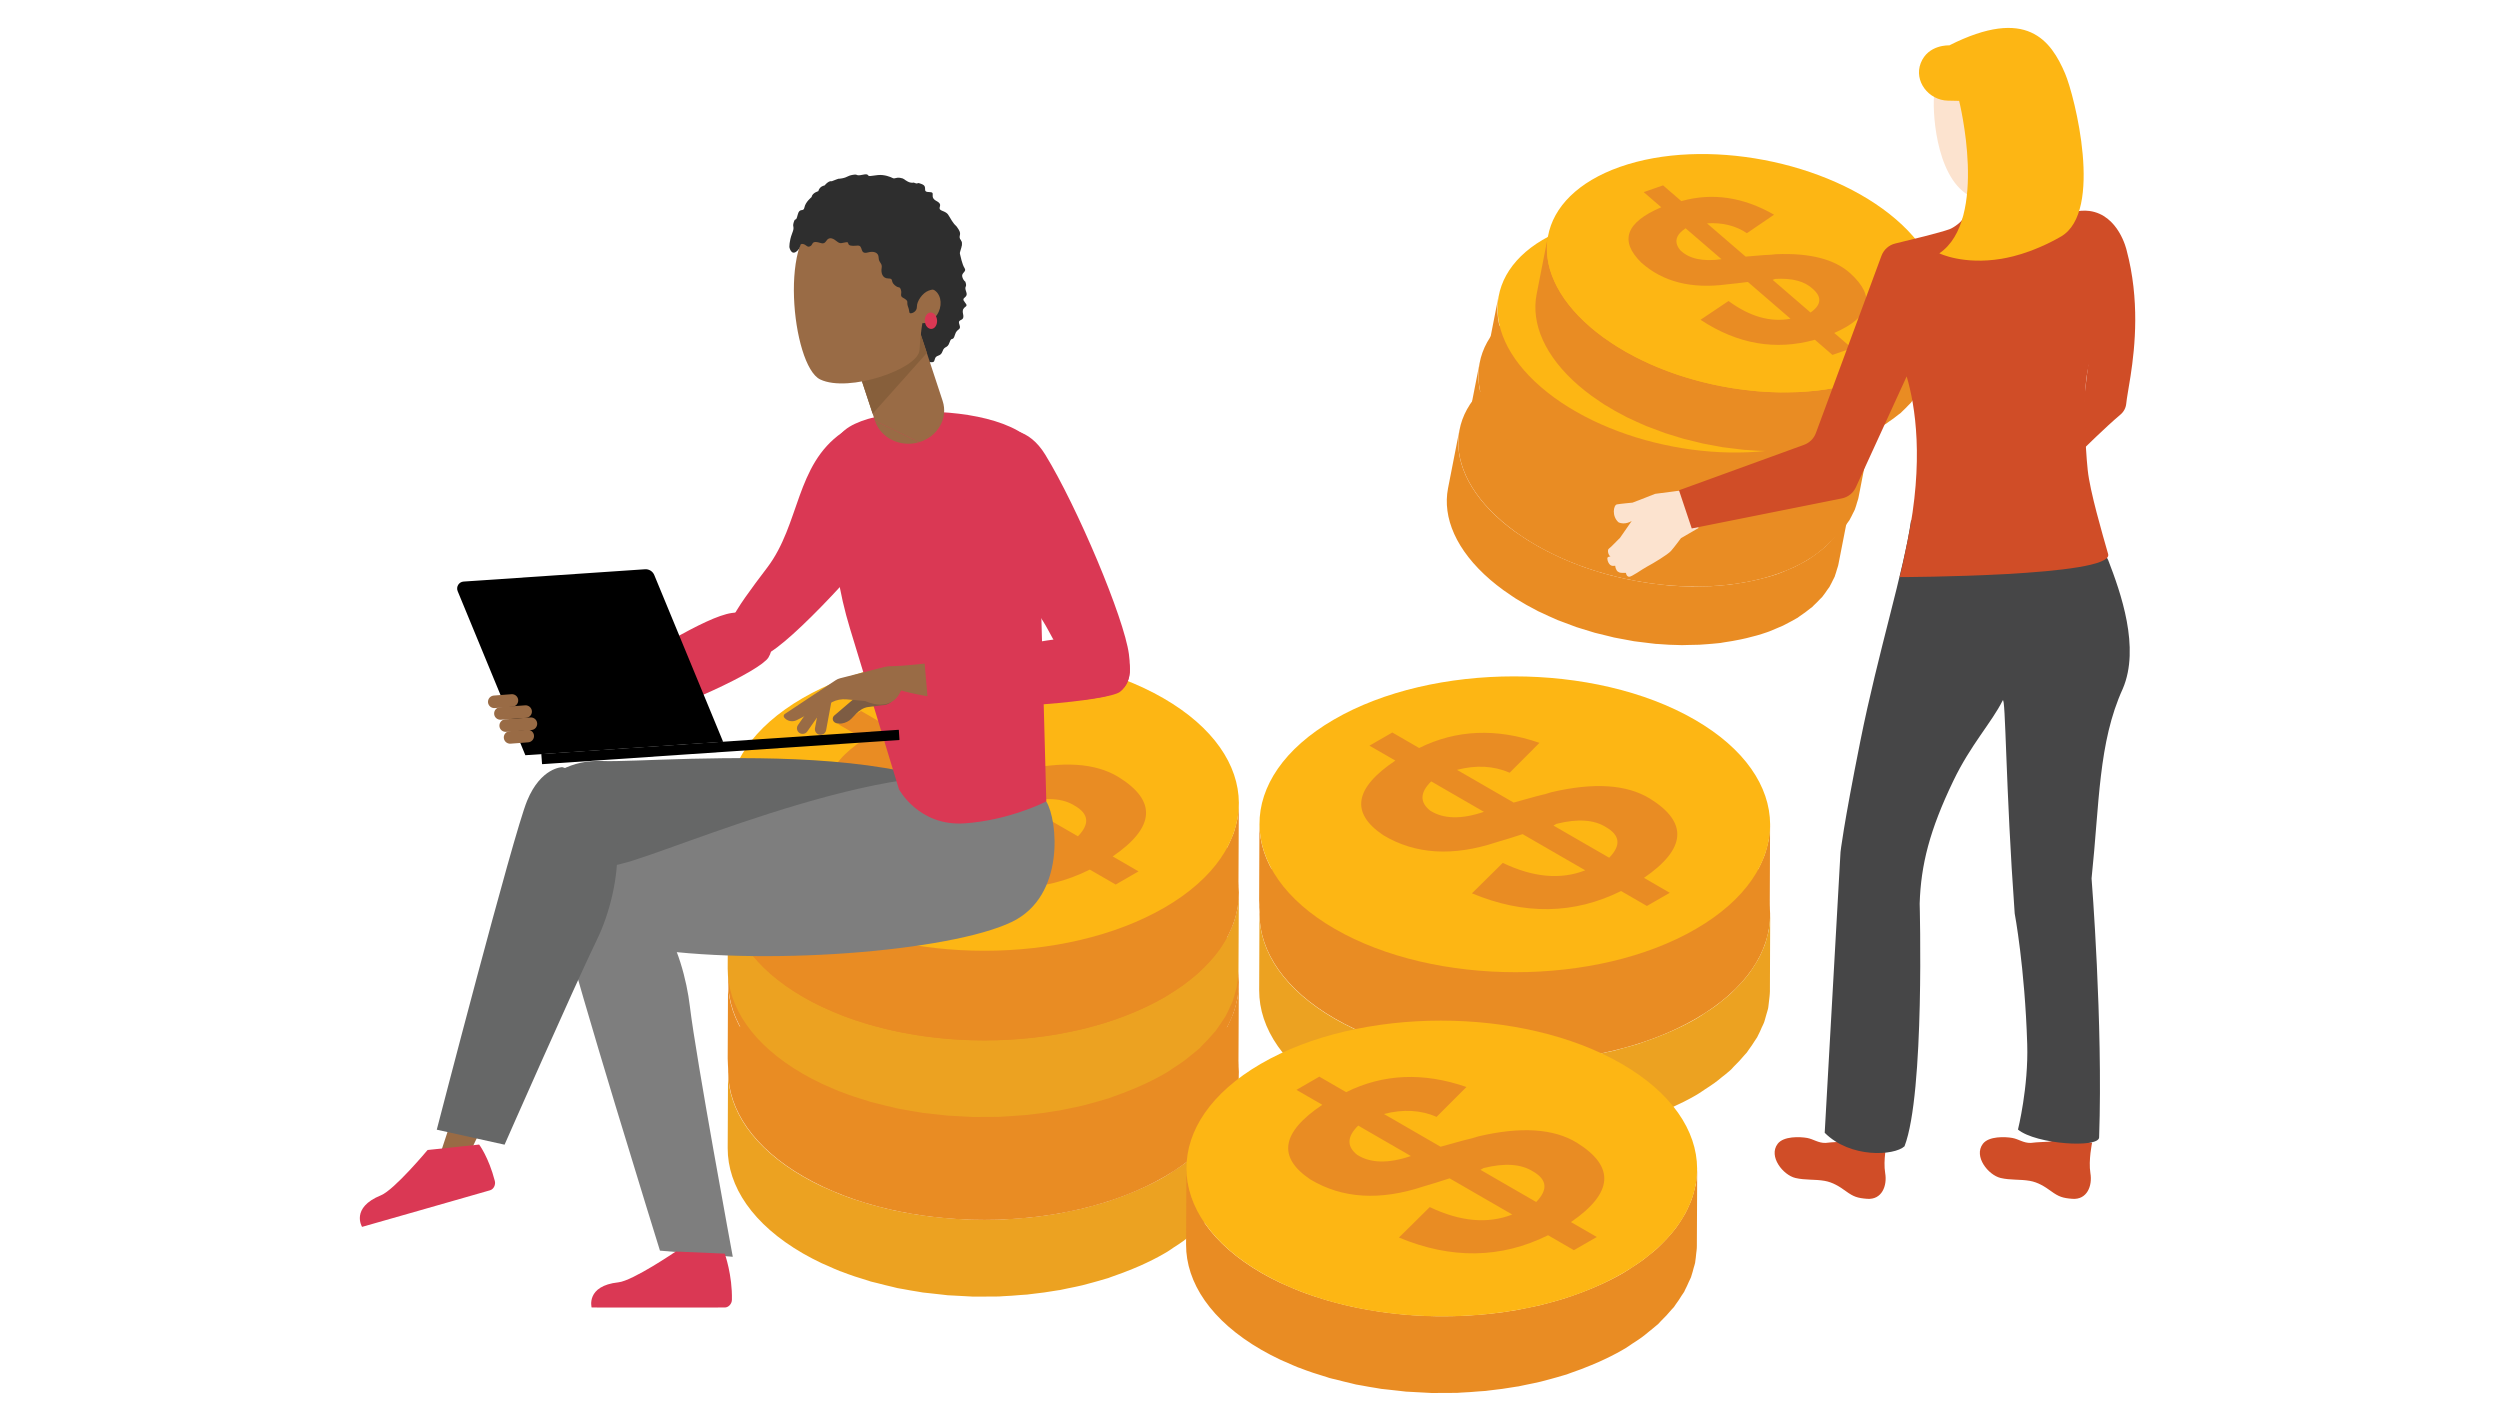
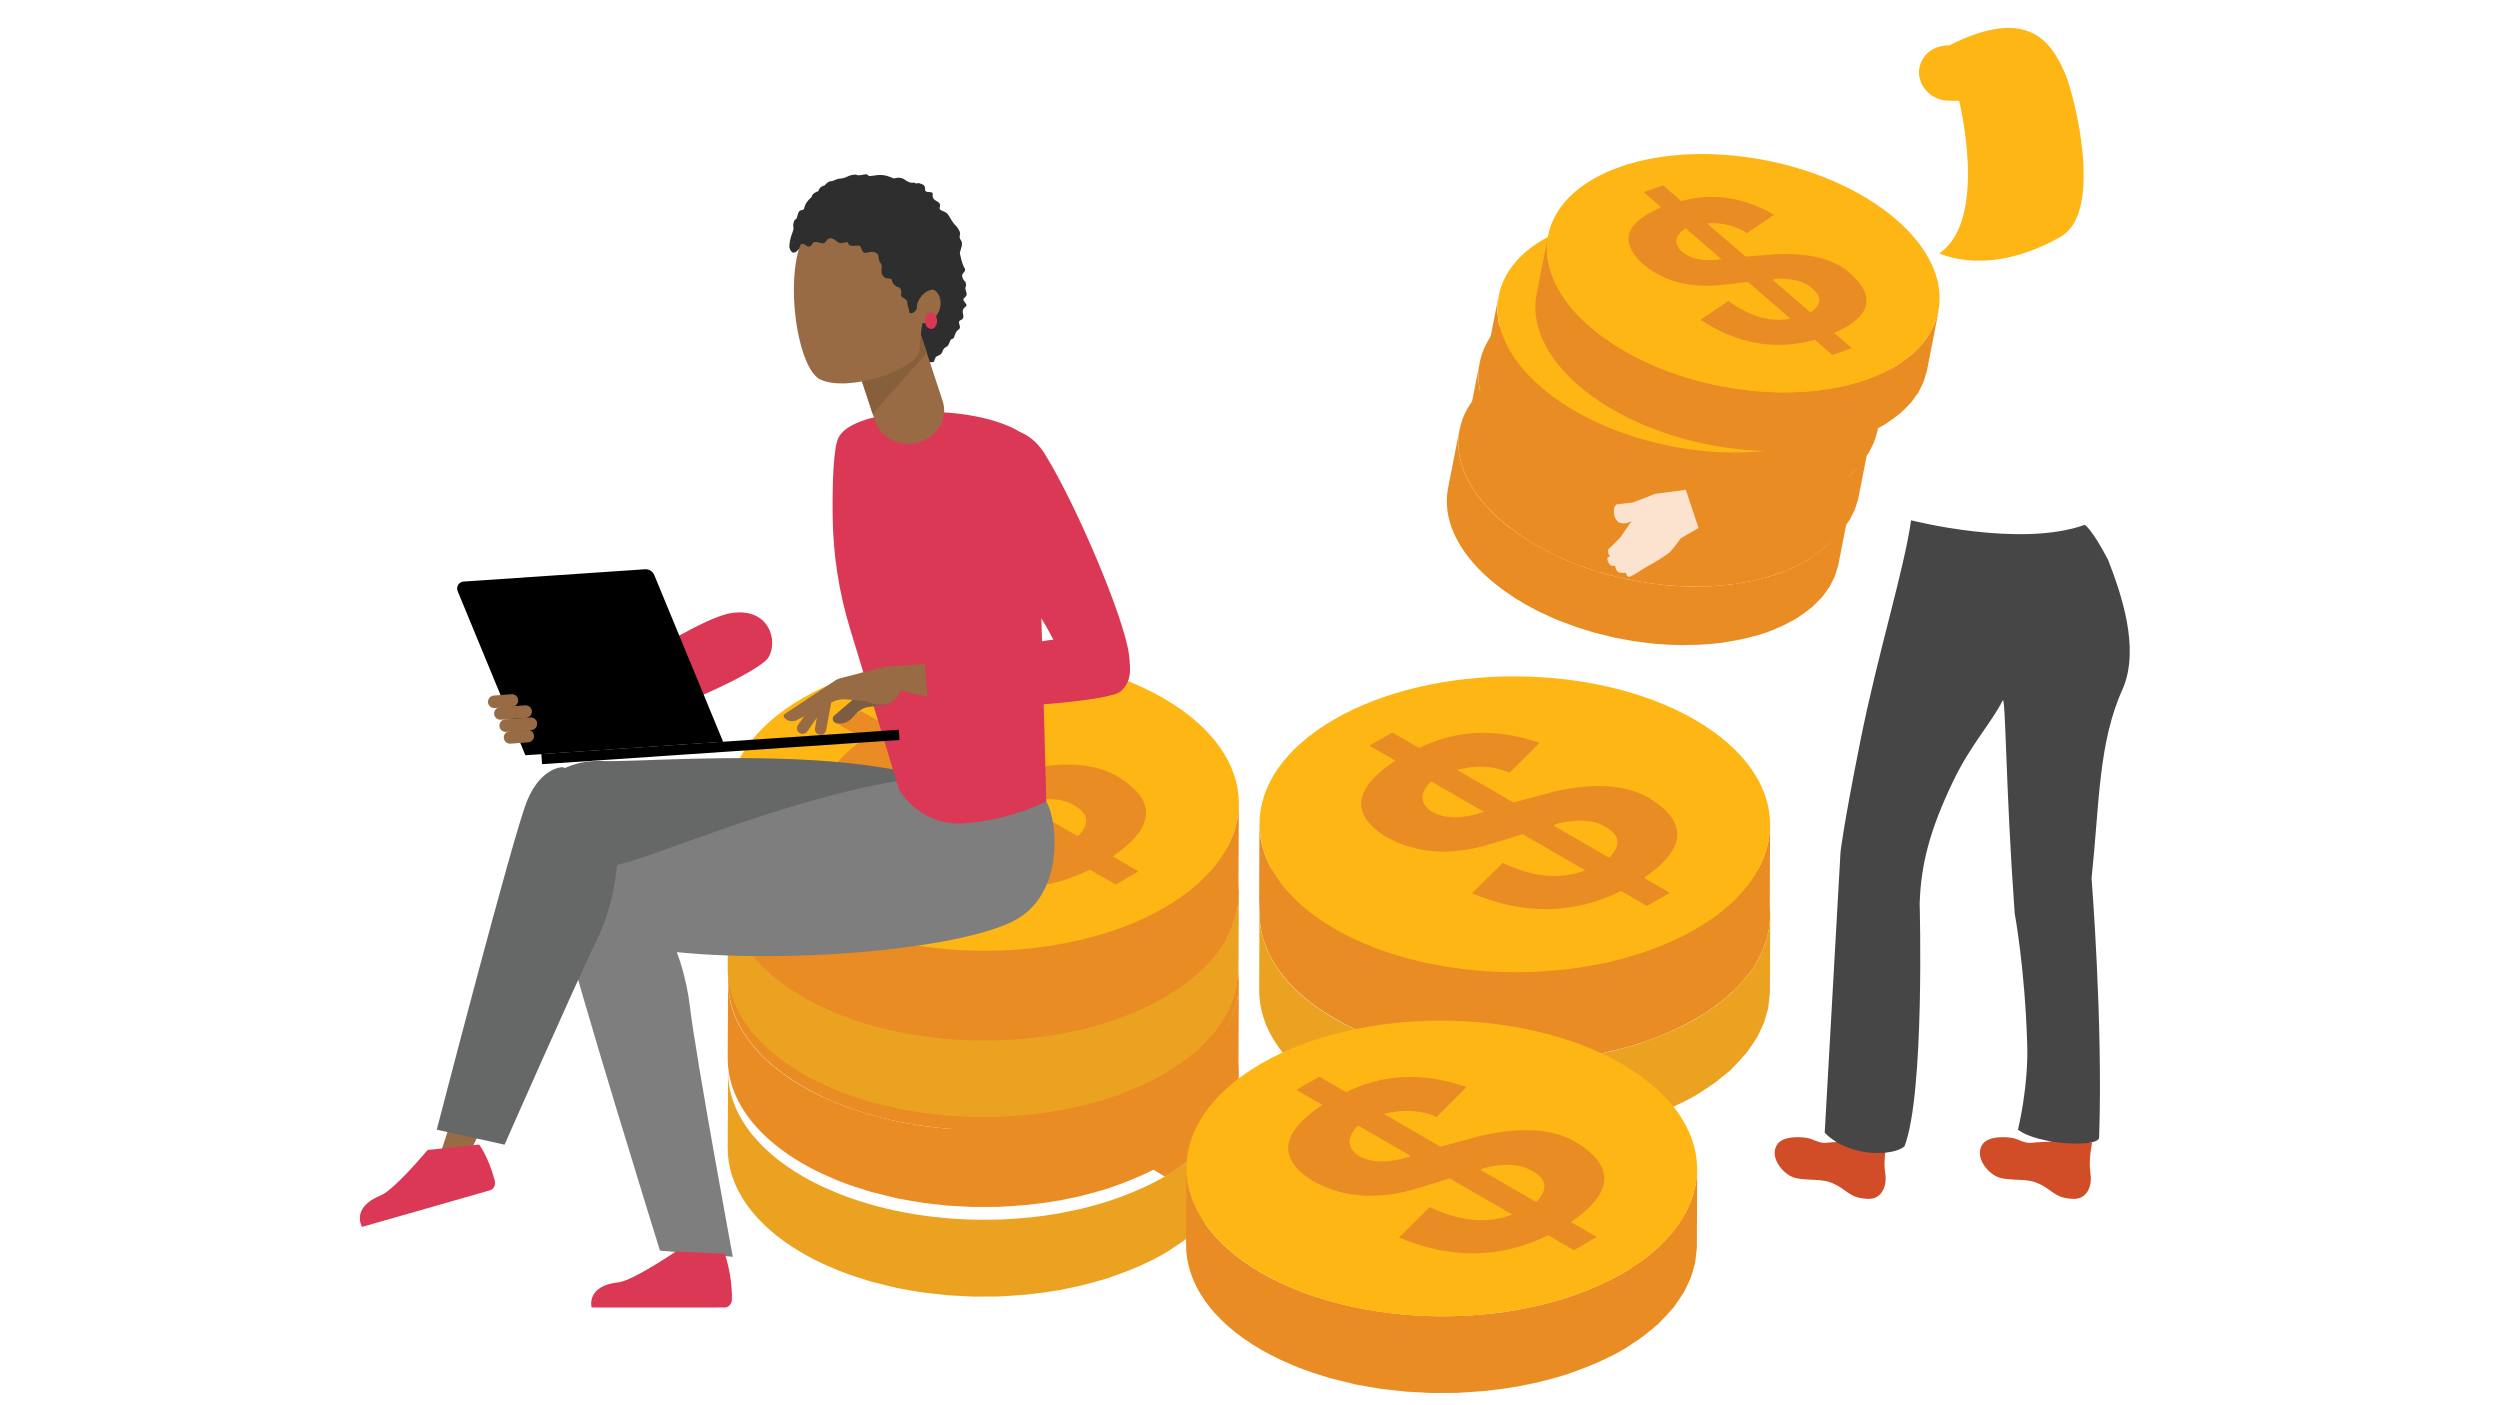
<svg xmlns="http://www.w3.org/2000/svg" version="1.1" id="Layer_1" x="0px" y="0px" viewBox="0 0 427 240" style="enable-background:new 0 0 427 240;" xml:space="preserve">
  <style type="text/css">
	.st0{fill:#E98C23;}
	.st1{fill:#ECA221;}
	.st2{fill:#FDB614;}
	.st3{fill:#FCE3CF;}
	.st4{fill:#D04D27;}
	.st5{fill:#464647;}
	.st6{fill:#DA3854;}
	.st7{fill:#8F705C;}
	.st8{fill:#666767;}
	.st9{fill:#7E7E7E;}
	.st10{fill:#996B45;}
	.st11{fill:#7D5C43;}
	.st12{fill:#2E2E2E;}
	.st13{fill:#875F3B;}
</style>
  <path class="st0" d="M289.46,138.24c17.09,9.87,17.18,25.87,0.22,35.73c-16.98,9.87-44.61,9.87-61.7,0  c-17.07-9.86-17.16-25.86-0.18-35.73C244.76,128.39,272.39,128.39,289.46,138.24" />
  <path class="st1" d="M302.24,157.52c0.04-0.42,0.11-0.84,0.11-1.27l-0.05,13.09l-0.02,0.39c0,0.3-0.07,0.6-0.09,0.9  c-0.05,0.46-0.09,0.91-0.16,1.37l-0.04,0.25c-0.05,0.28-0.18,0.58-0.25,0.88c-0.12,0.42-0.23,0.86-0.37,1.3l-0.09,0.26  c-0.1,0.26-0.25,0.53-0.37,0.79c-0.19,0.46-0.39,0.92-0.63,1.36l-0.16,0.33c-0.12,0.21-0.3,0.42-0.42,0.63  c-0.32,0.51-0.65,1.02-1.04,1.53l-0.3,0.44l-0.4,0.44c-0.55,0.67-1.18,1.34-1.85,1.99l-0.44,0.48l-0.26,0.23  c-0.42,0.37-0.88,0.74-1.34,1.09c-0.4,0.34-0.79,0.65-1.23,0.97c-0.49,0.35-1.02,0.7-1.55,1.04c-0.39,0.25-0.74,0.51-1.14,0.76  c-0.18,0.11-0.35,0.21-0.53,0.32c-1.3,0.76-2.69,1.44-4.1,2.08c-0.42,0.19-0.84,0.37-1.27,0.54c-1.11,0.46-2.25,0.9-3.41,1.28  c-0.26,0.09-0.51,0.21-0.77,0.3l-0.49,0.14c-0.72,0.23-1.48,0.42-2.23,0.63c-0.56,0.16-1.14,0.32-1.72,0.46  c-0.79,0.19-1.58,0.35-2.39,0.53c-0.48,0.09-0.93,0.21-1.41,0.3l-0.25,0.04c-1.64,0.28-3.29,0.51-4.96,0.69l-0.37,0.05  c-0.39,0.04-0.79,0.04-1.2,0.07c-0.97,0.09-1.95,0.16-2.94,0.19c-0.23,0.02-0.46,0.05-0.7,0.05c-0.39,0.02-0.79,0-1.2,0  c-0.79,0.02-1.58,0.04-2.38,0.02c-0.3,0-0.6,0.02-0.9,0c-0.37,0-0.74-0.04-1.11-0.05c-0.74-0.04-1.48-0.07-2.22-0.12  c-0.32-0.02-0.65-0.02-0.97-0.05c-0.35-0.02-0.69-0.07-1.04-0.11c-0.74-0.07-1.46-0.16-2.18-0.25c-0.33-0.05-0.69-0.07-1.02-0.12  c-0.32-0.03-0.62-0.11-0.93-0.16c-0.77-0.12-1.55-0.25-2.31-0.4c-0.37-0.07-0.74-0.1-1.09-0.18c-0.25-0.05-0.47-0.12-0.72-0.19  c-0.91-0.19-1.81-0.42-2.71-0.65c-0.37-0.1-0.76-0.18-1.13-0.28l-0.37-0.12c-1.6-0.47-3.17-0.99-4.68-1.58l-0.25-0.09  c-0.67-0.26-1.3-0.56-1.95-0.84c-0.39-0.18-0.77-0.32-1.14-0.49c-1.09-0.53-2.16-1.07-3.18-1.67c-8.6-4.96-12.88-11.47-12.86-17.98  l0.05-13.07c0,6.51,4.29,13,12.86,17.95c1.04,0.6,2.09,1.14,3.2,1.67c0.37,0.17,0.76,0.33,1.13,0.49c0.74,0.32,1.46,0.65,2.2,0.93  c1.51,0.6,3.1,1.13,4.7,1.58c0.47,0.14,0.99,0.26,1.48,0.4c0.9,0.23,1.79,0.46,2.73,0.67c0.6,0.12,1.2,0.25,1.8,0.35  c0.77,0.16,1.55,0.28,2.32,0.4c0.63,0.11,1.29,0.19,1.94,0.28c0.74,0.09,1.46,0.18,2.2,0.25c0.67,0.05,1.34,0.12,2.01,0.16  c0.74,0.05,1.48,0.09,2.22,0.12c0.67,0.04,1.32,0.05,1.99,0.05c0.79,0.02,1.6,0,2.39,0c0.63-0.02,1.27-0.04,1.88-0.05  c1-0.05,1.97-0.12,2.96-0.21c0.53-0.04,1.04-0.07,1.55-0.12c1.67-0.18,3.33-0.4,4.96-0.69c0.56-0.11,1.11-0.23,1.67-0.33  c0.79-0.18,1.6-0.33,2.39-0.51c0.58-0.14,1.15-0.32,1.73-0.48c0.74-0.19,1.49-0.4,2.23-0.63c0.42-0.14,0.84-0.3,1.27-0.44  c1.16-0.39,2.3-0.83,3.41-1.29c0.42-0.17,0.85-0.35,1.25-0.54c1.42-0.63,2.82-1.32,4.12-2.08c0.58-0.33,1.11-0.7,1.65-1.07  c0.53-0.33,1.07-0.67,1.57-1.04c0.42-0.3,0.81-0.63,1.21-0.95c0.46-0.37,0.92-0.74,1.34-1.11c0.26-0.23,0.47-0.48,0.72-0.7  c0.67-0.65,1.28-1.32,1.85-1.99c0.25-0.3,0.47-0.58,0.7-0.88c0.37-0.51,0.7-1.02,1.02-1.53c0.19-0.32,0.4-0.63,0.58-0.97  c0.25-0.44,0.44-0.9,0.65-1.36c0.14-0.35,0.32-0.7,0.44-1.05c0.16-0.44,0.26-0.88,0.37-1.32c0.11-0.37,0.21-0.74,0.28-1.11  C302.17,158.43,302.2,157.98,302.24,157.52" />
  <path class="st0" d="M215.06,153.77l0.05-13.06c0,6.49,4.29,13.01,12.86,17.93c1.04,0.6,2.09,1.16,3.2,1.67  c0.37,0.18,0.76,0.33,1.13,0.49c0.74,0.33,1.46,0.65,2.2,0.93c1.51,0.6,3.1,1.13,4.7,1.58c0.47,0.14,0.99,0.26,1.48,0.4  c0.9,0.23,1.79,0.46,2.73,0.67c0.6,0.12,1.2,0.25,1.79,0.37c0.77,0.14,1.55,0.28,2.32,0.39c0.63,0.11,1.29,0.19,1.94,0.28  c0.74,0.09,1.46,0.18,2.2,0.25c0.67,0.07,1.34,0.12,2.01,0.18c0.74,0.04,1.48,0.09,2.22,0.1c0.67,0.04,1.32,0.05,1.99,0.05  c0.79,0.02,1.6,0.02,2.39,0c0.63-0.02,1.27-0.03,1.88-0.05c1-0.05,1.97-0.12,2.95-0.19c0.53-0.05,1.04-0.09,1.55-0.14  c1.67-0.18,3.32-0.4,4.96-0.69c0.56-0.11,1.11-0.23,1.67-0.33c0.79-0.16,1.6-0.32,2.39-0.51c0.58-0.14,1.14-0.32,1.72-0.47  c0.74-0.19,1.5-0.4,2.24-0.63c0.42-0.14,0.84-0.28,1.27-0.44c1.16-0.39,2.3-0.83,3.41-1.29c0.42-0.18,0.85-0.35,1.25-0.54  c1.43-0.63,2.82-1.32,4.12-2.08c0.58-0.33,1.11-0.7,1.65-1.05c0.53-0.35,1.07-0.69,1.57-1.04c0.42-0.32,0.81-0.65,1.21-0.97  c0.46-0.37,0.92-0.74,1.34-1.11c0.26-0.23,0.48-0.47,0.72-0.7c0.67-0.65,1.29-1.32,1.85-1.99c0.25-0.3,0.48-0.58,0.7-0.88  c0.37-0.51,0.7-1,1.02-1.51c0.19-0.34,0.4-0.65,0.58-0.99c0.25-0.44,0.44-0.9,0.65-1.36c0.14-0.35,0.32-0.7,0.44-1.05  c0.16-0.44,0.27-0.88,0.37-1.3c0.11-0.37,0.21-0.74,0.28-1.13c0.09-0.46,0.12-0.91,0.16-1.37c0.04-0.42,0.11-0.85,0.11-1.27  l-0.05,13.11l-0.02,0.37c0,0.3-0.07,0.6-0.09,0.9c-0.05,0.46-0.09,0.91-0.16,1.37l-0.03,0.25c-0.05,0.28-0.18,0.58-0.25,0.88  c-0.12,0.42-0.23,0.86-0.37,1.3l-0.09,0.26c-0.11,0.26-0.25,0.53-0.37,0.79c-0.19,0.46-0.39,0.92-0.63,1.36l-0.16,0.33  c-0.12,0.21-0.3,0.42-0.42,0.63c-0.32,0.51-0.65,1.02-1.04,1.53l-0.3,0.44l-0.4,0.44c-0.55,0.67-1.18,1.34-1.85,1.99l-0.44,0.48  l-0.26,0.23c-0.42,0.37-0.88,0.74-1.34,1.09c-0.41,0.33-0.79,0.65-1.23,0.97c-0.49,0.37-1.02,0.7-1.55,1.04  c-0.39,0.26-0.74,0.53-1.14,0.76c-0.18,0.11-0.35,0.21-0.53,0.32c-1.3,0.76-2.69,1.44-4.1,2.08c-0.42,0.19-0.84,0.37-1.27,0.55  c-1.11,0.46-2.25,0.9-3.41,1.29c-0.26,0.09-0.51,0.21-0.77,0.3l-0.49,0.14c-0.72,0.23-1.48,0.44-2.24,0.63  c-0.56,0.16-1.14,0.33-1.72,0.47c-0.79,0.18-1.58,0.33-2.39,0.51c-0.48,0.09-0.93,0.21-1.41,0.3l-0.25,0.03  c-1.64,0.28-3.29,0.51-4.96,0.69l-0.37,0.05c-0.39,0.04-0.79,0.05-1.2,0.09c-0.97,0.07-1.95,0.14-2.94,0.19  c-0.23,0-0.46,0.04-0.7,0.04c-0.39,0.02-0.79,0-1.2,0.02c-0.79,0-1.59,0.02-2.38,0c-0.3,0-0.6,0.02-0.9,0  c-0.37,0-0.74-0.04-1.11-0.05c-0.74-0.04-1.48-0.07-2.22-0.12c-0.32-0.02-0.65-0.02-0.97-0.05c-0.35-0.02-0.69-0.07-1.04-0.11  c-0.74-0.07-1.46-0.16-2.18-0.25c-0.33-0.04-0.69-0.07-1.02-0.12c-0.32-0.04-0.62-0.11-0.93-0.16c-0.77-0.12-1.55-0.25-2.3-0.4  c-0.37-0.05-0.74-0.1-1.09-0.18c-0.25-0.05-0.48-0.12-0.72-0.18c-0.92-0.21-1.81-0.44-2.71-0.67c-0.37-0.11-0.76-0.18-1.13-0.28  l-0.37-0.12c-1.6-0.48-3.17-0.99-4.68-1.58l-0.25-0.07c-0.67-0.26-1.3-0.56-1.95-0.86c-0.39-0.16-0.77-0.32-1.14-0.49  c-1.09-0.53-2.16-1.07-3.18-1.67C219.32,166.79,215.05,160.28,215.06,153.77" />
  <path class="st2" d="M289.46,122.92c17.09,9.87,17.18,25.87,0.22,35.73c-16.98,9.87-44.61,9.87-61.7,0  c-17.07-9.86-17.16-25.86-0.18-35.73C244.76,113.06,272.39,113.06,289.46,122.92" />
  <path class="st0" d="M265.34,141.01l9.51,5.49c2.04-2.09,1.87-3.82-0.51-5.2c-2.04-1.31-4.87-1.5-8.49-0.59  C265.73,140.79,265.56,140.88,265.34,141.01 M253.45,138.66l-9-5.2c-1.93,1.9-1.98,3.56-0.17,5  C246.55,139.9,249.61,139.97,253.45,138.66 M280.79,149.94l4.41,2.55l-3.91,2.25l-4.41-2.55c-8.04,3.99-16.53,4.12-25.47,0.39  l5.26-5.2c5.21,2.49,9.9,2.91,14.09,1.27l-10.7-6.18c-1.59,0.53-3.06,0.98-4.42,1.37c-7.47,2.48-13.92,2.09-19.36-1.18  c-5.66-3.79-4.98-8.04,2.04-12.75l-4.42-2.55l3.91-2.25l4.58,2.65c6.34-3.14,13.19-3.43,20.55-0.88l-5.09,5.1  c-2.72-1.18-5.71-1.34-9-0.49l9.68,5.59c0.91-0.26,2.21-0.62,3.9-1.08c1.13-0.26,1.98-0.49,2.55-0.69  c7.24-1.7,12.85-1.34,16.81,1.08C288.37,140.46,288.03,144.97,280.79,149.94" />
  <path class="st1" d="M211.5,184.51c-0.04,0.46-0.07,0.92-0.16,1.38c-0.07,0.37-0.18,0.74-0.28,1.11c-0.11,0.44-0.22,0.88-0.38,1.31  c-0.13,0.35-0.29,0.71-0.45,1.06c-0.2,0.46-0.4,0.91-0.64,1.36c-0.18,0.33-0.39,0.65-0.58,0.97c-0.32,0.51-0.65,1.02-1.02,1.52  c-0.22,0.3-0.46,0.59-0.71,0.88c-0.56,0.68-1.18,1.34-1.85,1.99c-0.24,0.23-0.46,0.47-0.72,0.7c-0.42,0.38-0.88,0.74-1.34,1.1  c-0.4,0.32-0.79,0.65-1.22,0.96c-0.49,0.36-1.03,0.69-1.56,1.04c-0.55,0.36-1.07,0.72-1.66,1.07c-1.3,0.76-2.69,1.44-4.11,2.08  c-0.41,0.19-0.83,0.36-1.25,0.54c-1.11,0.46-2.25,0.9-3.42,1.29c-0.42,0.14-0.83,0.3-1.26,0.43c-0.73,0.23-1.49,0.43-2.24,0.64  c-0.57,0.16-1.14,0.32-1.73,0.46c-0.79,0.19-1.59,0.35-2.4,0.51c-0.55,0.11-1.1,0.24-1.66,0.34c-1.63,0.29-3.29,0.52-4.96,0.69  c-0.51,0.05-1.04,0.09-1.55,0.13c-0.98,0.08-1.96,0.15-2.95,0.2c-0.63,0.03-1.26,0.04-1.88,0.05c-0.8,0.01-1.6,0.02-2.4,0.01  c-0.66-0.01-1.33-0.03-1.99-0.05c-0.74-0.03-1.48-0.07-2.22-0.12c-0.67-0.05-1.34-0.1-2.01-0.17c-0.73-0.07-1.46-0.15-2.19-0.24  c-0.65-0.08-1.3-0.18-1.94-0.27c-0.78-0.12-1.55-0.26-2.32-0.4c-0.6-0.12-1.2-0.23-1.8-0.36c-0.92-0.2-1.83-0.43-2.73-0.67  c-0.49-0.13-0.99-0.26-1.48-0.4c-1.6-0.47-3.17-0.99-4.69-1.58c-0.75-0.29-1.47-0.61-2.2-0.93c-0.38-0.17-0.77-0.32-1.14-0.49  c-1.1-0.52-2.17-1.08-3.2-1.67c-8.59-4.96-12.88-11.47-12.86-17.98l-0.06,13.11c-0.02,6.51,4.27,13.02,12.86,17.98  c1.03,0.59,2.1,1.15,3.2,1.67c0.37,0.17,0.76,0.33,1.13,0.49c0.65,0.29,1.29,0.59,1.96,0.85l0.24,0.08  c1.51,0.59,3.08,1.11,4.68,1.58l0.38,0.13c0.37,0.1,0.75,0.18,1.12,0.27c0.9,0.24,1.8,0.46,2.71,0.67c0.24,0.05,0.48,0.13,0.72,0.18  c0.36,0.07,0.73,0.12,1.09,0.19c0.76,0.15,1.53,0.28,2.31,0.4c0.31,0.05,0.62,0.12,0.93,0.16c0.34,0.05,0.69,0.07,1.03,0.11  c0.72,0.09,1.45,0.17,2.17,0.24c0.35,0.03,0.69,0.09,1.04,0.12c0.32,0.03,0.65,0.03,0.97,0.05c0.74,0.05,1.48,0.09,2.22,0.12  c0.37,0.01,0.74,0.05,1.11,0.06c0.3,0.01,0.59-0.01,0.89,0c0.8,0.01,1.59,0,2.39-0.01c0.4-0.01,0.8,0.01,1.19-0.01  c0.24-0.01,0.47-0.04,0.71-0.05c0.99-0.04,1.96-0.11,2.94-0.2c0.4-0.03,0.8-0.04,1.19-0.08l0.36-0.05c1.67-0.18,3.33-0.4,4.96-0.69  l0.24-0.03c0.48-0.09,0.94-0.21,1.42-0.3c0.8-0.16,1.61-0.32,2.4-0.51c0.58-0.14,1.15-0.31,1.72-0.46c0.75-0.21,1.5-0.41,2.24-0.64  l0.49-0.14c0.27-0.09,0.51-0.21,0.78-0.29c1.17-0.4,2.31-0.83,3.42-1.29c0.42-0.18,0.84-0.35,1.25-0.53  c1.42-0.64,2.81-1.32,4.11-2.08c0.18-0.1,0.36-0.21,0.53-0.31c0.4-0.24,0.75-0.51,1.13-0.76c0.53-0.34,1.07-0.68,1.56-1.04  c0.43-0.31,0.82-0.64,1.22-0.97c0.45-0.37,0.92-0.73,1.34-1.1l0.27-0.22l0.45-0.49c0.67-0.65,1.29-1.31,1.85-1.99l0.4-0.43l0.3-0.45  c0.38-0.5,0.71-1.01,1.03-1.52c0.13-0.21,0.31-0.42,0.43-0.63l0.15-0.33c0.24-0.45,0.44-0.9,0.64-1.36  c0.12-0.26,0.27-0.52,0.37-0.79l0.08-0.27c0.15-0.43,0.26-0.87,0.37-1.3c0.08-0.29,0.19-0.59,0.25-0.88l0.03-0.24  c0.08-0.46,0.12-0.91,0.16-1.37c0.03-0.3,0.09-0.6,0.1-0.89l0.01-0.38l0.06-13.11C211.6,183.66,211.53,184.08,211.5,184.51" />
-   <path class="st0" d="M198.72,165.23c17.09,9.87,17.18,25.87,0.22,35.73c-16.98,9.87-44.61,9.87-61.7,0  c-17.07-9.86-17.16-25.86-0.18-35.73C154.02,155.38,181.65,155.38,198.72,165.23" />
+   <path class="st0" d="M198.72,165.23c17.09,9.87,17.18,25.87,0.22,35.73c-17.07-9.86-17.16-25.86-0.18-35.73C154.02,155.38,181.65,155.38,198.72,165.23" />
  <path class="st0" d="M174.6,183.33l9.51,5.49c2.04-2.09,1.87-3.82-0.51-5.2c-2.04-1.31-4.87-1.5-8.49-0.59  C174.99,183.1,174.82,183.2,174.6,183.33 M162.71,180.97l-9-5.2c-1.93,1.9-1.98,3.56-0.17,5  C155.8,182.21,158.86,182.28,162.71,180.97 M190.05,192.25l4.41,2.55l-3.9,2.26l-4.42-2.55c-8.04,3.99-16.53,4.12-25.47,0.39  l5.26-5.2c5.21,2.48,9.9,2.91,14.09,1.27l-10.7-6.18c-1.59,0.52-3.06,0.98-4.41,1.37c-7.47,2.48-13.93,2.09-19.36-1.18  c-5.66-3.79-4.98-8.04,2.04-12.74l-4.41-2.55l3.9-2.26l4.58,2.65c6.34-3.14,13.19-3.43,20.55-0.88l-5.1,5.1  c-2.72-1.18-5.71-1.34-9-0.49l9.68,5.59c0.91-0.26,2.21-0.62,3.9-1.08c1.13-0.26,1.98-0.49,2.55-0.69  c7.25-1.7,12.85-1.34,16.81,1.08C197.63,182.77,197.29,187.28,190.05,192.25" />
  <path class="st0" d="M211.5,169.18c-0.04,0.46-0.07,0.92-0.16,1.38c-0.07,0.37-0.18,0.74-0.28,1.11c-0.11,0.44-0.22,0.88-0.38,1.31  c-0.13,0.35-0.29,0.71-0.45,1.06c-0.2,0.46-0.4,0.91-0.64,1.36c-0.18,0.32-0.39,0.65-0.58,0.97c-0.32,0.51-0.65,1.02-1.02,1.52  c-0.22,0.3-0.46,0.59-0.71,0.88c-0.56,0.68-1.18,1.34-1.85,1.99c-0.24,0.23-0.46,0.47-0.72,0.71c-0.42,0.38-0.88,0.74-1.34,1.1  c-0.4,0.32-0.79,0.65-1.22,0.97c-0.49,0.36-1.03,0.69-1.56,1.04c-0.55,0.36-1.07,0.73-1.66,1.07c-1.3,0.76-2.69,1.44-4.11,2.08  c-0.41,0.18-0.83,0.36-1.25,0.53c-1.11,0.47-2.25,0.9-3.42,1.3c-0.42,0.14-0.83,0.3-1.26,0.43c-0.73,0.23-1.49,0.43-2.24,0.64  c-0.57,0.16-1.14,0.32-1.73,0.47c-0.79,0.19-1.59,0.35-2.4,0.51c-0.55,0.11-1.1,0.24-1.66,0.34c-1.63,0.29-3.29,0.52-4.96,0.69  c-0.51,0.05-1.04,0.09-1.55,0.13c-0.98,0.08-1.96,0.15-2.95,0.2c-0.63,0.03-1.26,0.04-1.88,0.05c-0.8,0.01-1.6,0.02-2.4,0.01  c-0.66-0.01-1.33-0.03-1.99-0.05c-0.74-0.03-1.48-0.07-2.22-0.12c-0.67-0.05-1.34-0.1-2.01-0.17c-0.73-0.07-1.46-0.15-2.19-0.24  c-0.65-0.08-1.3-0.18-1.94-0.28c-0.78-0.12-1.55-0.26-2.32-0.4c-0.6-0.12-1.2-0.23-1.8-0.37c-0.92-0.2-1.83-0.43-2.73-0.67  c-0.49-0.13-0.99-0.25-1.48-0.4c-1.6-0.47-3.17-0.99-4.69-1.58c-0.75-0.29-1.47-0.61-2.2-0.93c-0.38-0.17-0.77-0.32-1.14-0.49  c-1.1-0.52-2.17-1.08-3.2-1.67c-8.59-4.96-12.88-11.47-12.86-17.98l-0.06,13.11c-0.02,6.51,4.27,13.02,12.86,17.98  c1.03,0.59,2.1,1.15,3.2,1.67c0.37,0.17,0.76,0.33,1.13,0.49c0.65,0.29,1.29,0.59,1.96,0.85l0.24,0.08  c1.51,0.59,3.08,1.11,4.68,1.58l0.38,0.13c0.37,0.1,0.75,0.18,1.12,0.27c0.9,0.24,1.8,0.46,2.71,0.67c0.24,0.05,0.48,0.13,0.72,0.18  c0.36,0.07,0.73,0.12,1.09,0.19c0.76,0.15,1.53,0.28,2.31,0.4c0.31,0.05,0.62,0.12,0.93,0.16c0.34,0.05,0.69,0.07,1.03,0.12  c0.72,0.09,1.45,0.17,2.17,0.24c0.35,0.03,0.69,0.09,1.04,0.12c0.32,0.03,0.65,0.03,0.97,0.05c0.74,0.05,1.48,0.09,2.22,0.12  c0.37,0.01,0.74,0.05,1.11,0.06c0.3,0.01,0.59-0.01,0.89,0c0.8,0.01,1.59,0,2.39-0.01c0.4-0.01,0.8,0.01,1.19-0.01  c0.24-0.01,0.47-0.04,0.71-0.05c0.99-0.04,1.96-0.11,2.94-0.2c0.4-0.03,0.8-0.04,1.19-0.08l0.36-0.05c1.67-0.17,3.33-0.4,4.96-0.69  l0.24-0.03c0.48-0.09,0.94-0.21,1.42-0.3c0.8-0.16,1.61-0.32,2.4-0.51c0.58-0.14,1.15-0.31,1.72-0.46c0.75-0.2,1.5-0.41,2.24-0.64  l0.49-0.14c0.27-0.09,0.51-0.21,0.78-0.29c1.17-0.4,2.31-0.83,3.42-1.3c0.42-0.18,0.84-0.35,1.25-0.53  c1.42-0.64,2.81-1.32,4.11-2.08c0.18-0.1,0.36-0.21,0.53-0.31c0.4-0.24,0.75-0.51,1.13-0.76c0.53-0.34,1.07-0.68,1.56-1.04  c0.43-0.31,0.82-0.64,1.22-0.97c0.45-0.37,0.92-0.73,1.34-1.1l0.27-0.22l0.45-0.49c0.67-0.65,1.29-1.31,1.85-1.99l0.4-0.43l0.3-0.45  c0.38-0.5,0.71-1.01,1.03-1.52c0.13-0.21,0.31-0.42,0.43-0.64l0.15-0.33c0.24-0.45,0.44-0.9,0.64-1.36  c0.12-0.26,0.27-0.52,0.37-0.79l0.08-0.27c0.15-0.43,0.26-0.87,0.37-1.3c0.08-0.29,0.19-0.59,0.25-0.88l0.03-0.24  c0.08-0.46,0.12-0.91,0.16-1.37c0.03-0.3,0.09-0.6,0.1-0.9l0.01-0.38l0.06-13.11C211.6,168.33,211.53,168.76,211.5,169.18" />
  <path class="st0" d="M198.72,149.91c17.09,9.87,17.18,25.87,0.22,35.73c-16.98,9.87-44.61,9.87-61.7,0  c-17.07-9.86-17.16-25.86-0.18-35.73C154.02,140.05,181.65,140.05,198.72,149.91" />
  <path class="st0" d="M174.6,168l9.51,5.49c2.04-2.09,1.87-3.82-0.51-5.2c-2.04-1.3-4.87-1.5-8.49-0.59  C174.99,167.77,174.82,167.87,174.6,168 M162.71,165.65l-9-5.19c-1.93,1.9-1.98,3.56-0.17,5  C155.8,166.89,158.86,166.96,162.71,165.65 M190.05,176.92l4.41,2.55l-3.9,2.25l-4.42-2.55c-8.04,3.99-16.53,4.12-25.47,0.39  l5.26-5.2c5.21,2.49,9.9,2.91,14.09,1.27l-10.7-6.18c-1.59,0.52-3.06,0.98-4.41,1.37c-7.47,2.49-13.93,2.09-19.36-1.18  c-5.66-3.79-4.98-8.04,2.04-12.74l-4.41-2.55l3.9-2.25l4.58,2.65c6.34-3.14,13.19-3.43,20.55-0.88l-5.1,5.1  c-2.72-1.18-5.71-1.34-9-0.49l9.68,5.59c0.91-0.26,2.21-0.62,3.9-1.08c1.13-0.26,1.98-0.49,2.55-0.69  c7.25-1.7,12.85-1.34,16.81,1.08C197.63,167.45,197.29,171.96,190.05,176.92" />
  <path class="st1" d="M211.5,153.86c-0.04,0.46-0.07,0.92-0.16,1.38c-0.07,0.37-0.18,0.74-0.28,1.11c-0.11,0.44-0.22,0.88-0.38,1.31  c-0.13,0.35-0.29,0.71-0.45,1.06c-0.2,0.46-0.4,0.91-0.64,1.36c-0.18,0.33-0.39,0.65-0.58,0.97c-0.32,0.51-0.65,1.02-1.02,1.52  c-0.22,0.3-0.46,0.59-0.71,0.88c-0.56,0.68-1.18,1.34-1.85,1.99c-0.24,0.23-0.46,0.47-0.72,0.7c-0.42,0.38-0.88,0.74-1.34,1.1  c-0.4,0.32-0.79,0.65-1.22,0.96c-0.49,0.36-1.03,0.7-1.56,1.04c-0.55,0.36-1.07,0.72-1.66,1.07c-1.3,0.76-2.69,1.44-4.11,2.08  c-0.41,0.19-0.83,0.36-1.25,0.54c-1.11,0.46-2.25,0.9-3.42,1.29c-0.42,0.14-0.83,0.3-1.26,0.43c-0.73,0.23-1.49,0.43-2.24,0.64  c-0.57,0.16-1.14,0.32-1.73,0.46c-0.79,0.19-1.59,0.35-2.4,0.51c-0.55,0.11-1.1,0.24-1.66,0.34c-1.63,0.29-3.29,0.52-4.96,0.69  c-0.51,0.05-1.04,0.09-1.55,0.13c-0.98,0.08-1.96,0.15-2.95,0.2c-0.63,0.03-1.26,0.04-1.88,0.05c-0.8,0.01-1.6,0.02-2.4,0.01  c-0.66-0.01-1.33-0.03-1.99-0.05c-0.74-0.03-1.48-0.07-2.22-0.12c-0.67-0.05-1.34-0.1-2.01-0.17c-0.73-0.07-1.46-0.15-2.19-0.24  c-0.65-0.08-1.3-0.18-1.94-0.28c-0.78-0.12-1.55-0.26-2.32-0.4c-0.6-0.12-1.2-0.23-1.8-0.36c-0.92-0.2-1.83-0.43-2.73-0.67  c-0.49-0.13-0.99-0.26-1.48-0.4c-1.6-0.47-3.17-0.99-4.69-1.58c-0.75-0.29-1.47-0.61-2.2-0.93c-0.38-0.17-0.77-0.32-1.14-0.5  c-1.1-0.52-2.17-1.07-3.2-1.67c-8.59-4.96-12.88-11.47-12.86-17.98l-0.06,13.11c-0.02,6.51,4.27,13.02,12.86,17.98  c1.03,0.59,2.1,1.15,3.2,1.67c0.37,0.18,0.76,0.33,1.13,0.49c0.65,0.29,1.29,0.59,1.96,0.85l0.24,0.08  c1.51,0.59,3.08,1.11,4.68,1.58l0.38,0.13c0.37,0.1,0.75,0.18,1.12,0.27c0.9,0.24,1.8,0.46,2.71,0.66c0.24,0.05,0.48,0.13,0.72,0.18  c0.36,0.07,0.73,0.12,1.09,0.19c0.76,0.15,1.53,0.28,2.31,0.4c0.31,0.05,0.62,0.12,0.93,0.16c0.34,0.05,0.69,0.07,1.03,0.11  c0.72,0.09,1.45,0.17,2.17,0.24c0.35,0.03,0.69,0.09,1.04,0.12c0.32,0.03,0.65,0.03,0.97,0.05c0.74,0.05,1.48,0.09,2.22,0.12  c0.37,0.01,0.74,0.05,1.11,0.06c0.3,0.01,0.59-0.01,0.89,0c0.8,0.01,1.59,0,2.39-0.01c0.4-0.01,0.8,0.01,1.19-0.01  c0.24-0.01,0.47-0.04,0.71-0.05c0.99-0.04,1.96-0.12,2.94-0.2c0.4-0.03,0.8-0.04,1.19-0.08l0.36-0.05c1.67-0.18,3.33-0.4,4.96-0.69  l0.24-0.03c0.48-0.09,0.94-0.21,1.42-0.3c0.8-0.16,1.61-0.32,2.4-0.51c0.58-0.14,1.15-0.31,1.72-0.46c0.75-0.21,1.5-0.41,2.24-0.64  l0.49-0.14c0.27-0.09,0.51-0.2,0.78-0.29c1.17-0.4,2.31-0.83,3.42-1.3c0.42-0.18,0.84-0.35,1.25-0.53c1.42-0.64,2.81-1.32,4.11-2.08  c0.18-0.1,0.36-0.21,0.53-0.31c0.4-0.24,0.75-0.51,1.13-0.76c0.53-0.34,1.07-0.68,1.56-1.04c0.43-0.31,0.82-0.64,1.22-0.96  c0.45-0.36,0.92-0.73,1.34-1.1l0.27-0.22l0.45-0.49c0.67-0.65,1.29-1.31,1.85-1.99l0.4-0.43l0.3-0.45c0.38-0.5,0.71-1.01,1.03-1.52  c0.13-0.21,0.31-0.42,0.43-0.64l0.15-0.33c0.24-0.45,0.44-0.9,0.64-1.36c0.12-0.26,0.27-0.52,0.37-0.79l0.08-0.27  c0.15-0.43,0.26-0.87,0.37-1.3c0.08-0.29,0.19-0.59,0.25-0.88l0.03-0.24c0.08-0.46,0.12-0.91,0.16-1.37c0.03-0.3,0.09-0.6,0.1-0.89  l0.01-0.38l0.06-13.11C211.6,153.01,211.53,153.43,211.5,153.86" />
  <path class="st0" d="M198.72,134.58c17.09,9.87,17.18,25.87,0.22,35.73c-16.98,9.87-44.61,9.87-61.7,0  c-17.07-9.85-17.16-25.86-0.18-35.73C154.02,124.73,181.65,124.73,198.72,134.58" />
  <path class="st0" d="M211.5,138.54c-0.04,0.46-0.07,0.92-0.16,1.38c-0.07,0.37-0.18,0.74-0.28,1.11c-0.11,0.44-0.22,0.88-0.38,1.31  c-0.13,0.35-0.29,0.71-0.45,1.06c-0.2,0.46-0.4,0.91-0.64,1.36c-0.18,0.33-0.39,0.65-0.58,0.97c-0.32,0.51-0.65,1.02-1.02,1.52  c-0.22,0.3-0.46,0.59-0.71,0.88c-0.56,0.68-1.18,1.34-1.85,1.99c-0.24,0.24-0.46,0.47-0.72,0.7c-0.42,0.38-0.88,0.74-1.34,1.11  c-0.4,0.32-0.79,0.65-1.22,0.96c-0.49,0.36-1.03,0.7-1.56,1.04c-0.55,0.36-1.07,0.73-1.66,1.07c-1.3,0.76-2.69,1.44-4.11,2.08  c-0.41,0.18-0.83,0.36-1.25,0.53c-1.11,0.47-2.25,0.9-3.42,1.3c-0.42,0.14-0.83,0.3-1.26,0.43c-0.73,0.23-1.49,0.43-2.24,0.64  c-0.57,0.16-1.14,0.32-1.73,0.46c-0.79,0.19-1.59,0.35-2.4,0.51c-0.55,0.11-1.1,0.24-1.66,0.34c-1.63,0.29-3.29,0.52-4.96,0.69  c-0.51,0.05-1.04,0.09-1.55,0.13c-0.98,0.08-1.96,0.15-2.95,0.2c-0.63,0.03-1.26,0.04-1.88,0.05c-0.8,0.01-1.6,0.02-2.4,0.01  c-0.66-0.01-1.33-0.03-1.99-0.06c-0.74-0.03-1.48-0.07-2.22-0.12c-0.67-0.05-1.34-0.1-2.01-0.17c-0.73-0.07-1.46-0.15-2.19-0.24  c-0.65-0.08-1.3-0.18-1.94-0.28c-0.78-0.12-1.55-0.26-2.32-0.4c-0.6-0.11-1.2-0.23-1.8-0.36c-0.92-0.2-1.83-0.43-2.73-0.67  c-0.49-0.13-0.99-0.26-1.48-0.4c-1.6-0.47-3.17-0.99-4.69-1.58c-0.75-0.29-1.47-0.61-2.2-0.93c-0.38-0.17-0.77-0.32-1.14-0.5  c-1.1-0.52-2.17-1.08-3.2-1.67c-8.59-4.96-12.88-11.47-12.86-17.98l-0.06,13.11c-0.02,6.51,4.27,13.02,12.86,17.98  c1.03,0.59,2.1,1.15,3.2,1.67c0.37,0.18,0.76,0.33,1.13,0.49c0.65,0.29,1.29,0.59,1.96,0.85l0.24,0.08  c1.51,0.59,3.08,1.11,4.68,1.58l0.38,0.13c0.37,0.1,0.75,0.18,1.12,0.27c0.9,0.24,1.8,0.46,2.71,0.67c0.24,0.05,0.48,0.13,0.72,0.18  c0.36,0.07,0.73,0.12,1.09,0.19c0.76,0.15,1.53,0.28,2.31,0.4c0.31,0.05,0.62,0.12,0.93,0.16c0.34,0.05,0.69,0.07,1.03,0.12  c0.72,0.09,1.45,0.17,2.17,0.24c0.35,0.03,0.69,0.09,1.04,0.12c0.32,0.03,0.65,0.03,0.97,0.05c0.74,0.05,1.48,0.09,2.22,0.12  c0.37,0.02,0.74,0.05,1.11,0.06c0.3,0.01,0.59-0.01,0.89,0c0.8,0.01,1.59,0,2.39-0.01c0.4-0.01,0.8,0.01,1.19,0  c0.24-0.01,0.47-0.04,0.71-0.05c0.99-0.04,1.96-0.11,2.94-0.2c0.4-0.03,0.8-0.04,1.19-0.08l0.36-0.05c1.67-0.18,3.33-0.4,4.96-0.69  l0.24-0.03c0.48-0.09,0.94-0.21,1.42-0.3c0.8-0.16,1.61-0.32,2.4-0.51c0.58-0.14,1.15-0.31,1.72-0.46c0.75-0.21,1.5-0.41,2.24-0.64  l0.49-0.14c0.27-0.09,0.51-0.21,0.78-0.29c1.17-0.4,2.31-0.83,3.42-1.29c0.42-0.18,0.84-0.35,1.25-0.53  c1.42-0.64,2.81-1.32,4.11-2.08c0.18-0.1,0.36-0.21,0.53-0.31c0.4-0.24,0.75-0.51,1.13-0.76c0.53-0.34,1.07-0.68,1.56-1.04  c0.43-0.31,0.82-0.64,1.22-0.97c0.45-0.37,0.92-0.73,1.34-1.1l0.27-0.22l0.45-0.49c0.67-0.65,1.29-1.31,1.85-1.99l0.4-0.43l0.3-0.45  c0.38-0.5,0.71-1.01,1.03-1.52c0.13-0.21,0.31-0.42,0.43-0.64l0.15-0.33c0.24-0.45,0.44-0.9,0.64-1.36  c0.12-0.26,0.27-0.52,0.37-0.79l0.08-0.27c0.15-0.43,0.26-0.87,0.37-1.3c0.08-0.29,0.19-0.59,0.25-0.88l0.03-0.24  c0.08-0.46,0.12-0.91,0.16-1.37c0.03-0.3,0.09-0.6,0.1-0.89l0.01-0.38l0.06-13.11C211.6,137.69,211.53,138.11,211.5,138.54" />
  <path class="st2" d="M198.72,119.26c17.09,9.87,17.18,25.87,0.22,35.73c-16.98,9.87-44.61,9.87-61.7,0  c-17.07-9.86-17.16-25.86-0.18-35.73C154.02,109.4,181.65,109.4,198.72,119.26" />
  <path class="st0" d="M174.6,137.35l9.51,5.49c2.04-2.09,1.87-3.82-0.51-5.2c-2.04-1.31-4.87-1.5-8.49-0.59  C174.99,137.13,174.82,137.22,174.6,137.35 M162.71,135l-9-5.19c-1.93,1.9-1.98,3.56-0.17,5C155.8,136.24,158.86,136.31,162.71,135   M190.05,146.28l4.41,2.55l-3.9,2.25l-4.42-2.55c-8.04,3.99-16.53,4.12-25.47,0.39l5.26-5.2c5.21,2.49,9.9,2.91,14.09,1.27  l-10.7-6.18c-1.59,0.53-3.06,0.98-4.41,1.37c-7.47,2.48-13.93,2.09-19.36-1.18c-5.66-3.79-4.98-8.04,2.04-12.75l-4.41-2.55l3.9-2.26  l4.58,2.65c6.34-3.14,13.19-3.43,20.55-0.88l-5.1,5.1c-2.72-1.18-5.71-1.34-9-0.49l9.68,5.59c0.91-0.26,2.21-0.62,3.9-1.08  c1.13-0.26,1.98-0.49,2.55-0.69c7.25-1.7,12.85-1.34,16.81,1.08C197.63,136.8,197.29,141.31,190.05,146.28" />
  <path class="st0" d="M289.77,200.99c-0.04,0.46-0.07,0.92-0.16,1.38c-0.07,0.37-0.18,0.74-0.28,1.11c-0.11,0.44-0.22,0.88-0.38,1.31  c-0.13,0.36-0.29,0.71-0.45,1.06c-0.2,0.46-0.4,0.91-0.64,1.36c-0.18,0.32-0.39,0.65-0.58,0.97c-0.32,0.51-0.65,1.02-1.02,1.52  c-0.22,0.3-0.46,0.59-0.7,0.88c-0.56,0.67-1.18,1.34-1.85,1.99c-0.24,0.23-0.46,0.47-0.72,0.7c-0.42,0.38-0.88,0.74-1.34,1.1  c-0.4,0.32-0.79,0.65-1.22,0.96c-0.49,0.36-1.03,0.7-1.56,1.04c-0.55,0.36-1.07,0.73-1.66,1.07c-1.3,0.76-2.69,1.44-4.11,2.08  c-0.41,0.18-0.83,0.36-1.25,0.54c-1.11,0.46-2.25,0.9-3.42,1.29c-0.42,0.14-0.83,0.3-1.26,0.43c-0.73,0.23-1.49,0.43-2.24,0.64  c-0.57,0.16-1.14,0.32-1.72,0.46c-0.79,0.19-1.6,0.35-2.4,0.51c-0.55,0.11-1.1,0.24-1.66,0.34c-1.63,0.29-3.29,0.52-4.96,0.69  c-0.51,0.05-1.03,0.09-1.55,0.13c-0.98,0.08-1.96,0.15-2.95,0.2c-0.63,0.03-1.26,0.04-1.88,0.05c-0.8,0.01-1.6,0.02-2.4,0.01  c-0.66-0.01-1.33-0.03-1.99-0.06c-0.74-0.03-1.48-0.07-2.22-0.12c-0.67-0.05-1.34-0.1-2.01-0.17c-0.73-0.07-1.46-0.15-2.19-0.24  c-0.65-0.08-1.3-0.18-1.94-0.28c-0.78-0.12-1.55-0.26-2.32-0.4c-0.6-0.11-1.2-0.23-1.8-0.36c-0.92-0.2-1.83-0.43-2.73-0.67  c-0.49-0.13-0.99-0.26-1.48-0.4c-1.6-0.47-3.17-0.99-4.69-1.58c-0.75-0.29-1.47-0.61-2.2-0.93c-0.38-0.17-0.77-0.32-1.14-0.49  c-1.1-0.52-2.17-1.08-3.2-1.67c-8.59-4.96-12.88-11.47-12.86-17.98l-0.06,13.11c-0.02,6.51,4.27,13.02,12.86,17.98  c1.03,0.59,2.1,1.15,3.2,1.67c0.37,0.18,0.76,0.33,1.13,0.49c0.65,0.29,1.29,0.59,1.96,0.85l0.24,0.08  c1.51,0.59,3.08,1.11,4.68,1.58l0.38,0.13c0.36,0.11,0.75,0.18,1.12,0.27c0.9,0.24,1.8,0.46,2.71,0.67  c0.24,0.05,0.48,0.13,0.72,0.18c0.36,0.07,0.73,0.12,1.09,0.19c0.76,0.15,1.53,0.28,2.31,0.4c0.31,0.05,0.62,0.12,0.93,0.16  c0.34,0.05,0.69,0.07,1.03,0.11c0.72,0.09,1.45,0.17,2.17,0.24c0.35,0.03,0.69,0.09,1.04,0.12c0.32,0.03,0.65,0.03,0.97,0.05  c0.74,0.05,1.48,0.09,2.22,0.12c0.37,0.01,0.74,0.05,1.11,0.06c0.3,0.01,0.59-0.01,0.89,0c0.8,0.01,1.59,0,2.39-0.01  c0.4-0.01,0.8,0.01,1.19-0.01c0.24-0.01,0.47-0.04,0.71-0.05c0.98-0.04,1.96-0.11,2.94-0.2c0.4-0.03,0.8-0.04,1.19-0.08l0.36-0.05  c1.67-0.18,3.33-0.4,4.96-0.69l0.24-0.03c0.48-0.09,0.94-0.21,1.42-0.3c0.8-0.16,1.61-0.32,2.4-0.51c0.58-0.14,1.15-0.31,1.73-0.46  c0.75-0.21,1.5-0.41,2.24-0.64l0.49-0.14c0.27-0.09,0.51-0.21,0.78-0.29c1.17-0.4,2.31-0.83,3.42-1.3c0.42-0.18,0.84-0.35,1.25-0.53  c1.42-0.64,2.81-1.32,4.11-2.08c0.18-0.1,0.36-0.21,0.53-0.31c0.4-0.24,0.75-0.51,1.13-0.76c0.53-0.34,1.07-0.68,1.56-1.04  c0.43-0.31,0.82-0.64,1.22-0.97c0.45-0.37,0.92-0.73,1.34-1.1l0.27-0.22l0.45-0.49c0.67-0.65,1.29-1.31,1.85-1.99l0.4-0.43l0.3-0.45  c0.38-0.5,0.71-1.01,1.02-1.52c0.13-0.21,0.31-0.42,0.43-0.64l0.15-0.33c0.24-0.45,0.44-0.9,0.64-1.36  c0.11-0.26,0.27-0.52,0.37-0.79l0.08-0.27c0.15-0.43,0.26-0.87,0.37-1.3c0.08-0.29,0.19-0.59,0.25-0.88l0.03-0.24  c0.08-0.46,0.11-0.92,0.16-1.37c0.03-0.3,0.09-0.6,0.1-0.9l0.01-0.38l0.06-13.11C289.88,200.14,289.81,200.56,289.77,200.99" />
  <path class="st2" d="M276.99,181.71c17.09,9.87,17.18,25.87,0.22,35.73c-16.98,9.87-44.61,9.87-61.7,0  c-17.07-9.86-17.16-25.86-0.18-35.73C232.29,171.86,259.92,171.86,276.99,181.71" />
  <path class="st0" d="M252.87,199.81l9.51,5.49c2.04-2.09,1.87-3.82-0.51-5.2c-2.04-1.3-4.87-1.5-8.49-0.59  C253.26,199.58,253.09,199.68,252.87,199.81 M240.98,197.45l-9-5.2c-1.93,1.9-1.98,3.56-0.17,5  C234.08,198.69,237.13,198.76,240.98,197.45 M268.32,208.73l4.41,2.55l-3.91,2.25l-4.41-2.55c-8.04,3.99-16.53,4.12-25.47,0.39  l5.26-5.2c5.21,2.48,9.9,2.91,14.09,1.27l-10.7-6.18c-1.59,0.52-3.06,0.98-4.42,1.37c-7.47,2.49-13.92,2.09-19.36-1.18  c-5.66-3.79-4.98-8.04,2.04-12.75l-4.42-2.55l3.91-2.26l4.58,2.65c6.34-3.14,13.19-3.43,20.55-0.88l-5.1,5.1  c-2.72-1.18-5.71-1.34-9-0.49l9.68,5.59c0.91-0.26,2.21-0.62,3.91-1.08c1.13-0.26,1.98-0.49,2.55-0.69  c7.24-1.7,12.85-1.34,16.81,1.08C275.9,199.25,275.56,203.76,268.32,208.73" />
  <path class="st0" d="M315.68,87.24c-0.1,0.35-0.19,0.69-0.32,1.03c-0.11,0.27-0.25,0.54-0.37,0.81c-0.15,0.32-0.3,0.64-0.48,0.95  c-0.15,0.25-0.33,0.5-0.5,0.74c-0.22,0.32-0.43,0.64-0.69,0.95c-0.18,0.22-0.39,0.44-0.59,0.66c-0.32,0.34-0.65,0.68-1,1.01  c-0.21,0.19-0.44,0.38-0.67,0.57c-0.53,0.43-1.1,0.85-1.7,1.25c-0.22,0.15-0.42,0.3-0.65,0.43c-0.37,0.23-0.78,0.44-1.18,0.65  c-0.35,0.19-0.7,0.38-1.07,0.56c-0.43,0.2-0.89,0.38-1.34,0.57c-0.47,0.2-0.93,0.4-1.43,0.58c-1.11,0.39-2.27,0.71-3.45,0.99  c-0.34,0.08-0.69,0.15-1.04,0.23c-0.92,0.2-1.85,0.36-2.8,0.49c-0.34,0.05-0.68,0.11-1.03,0.15c-0.6,0.07-1.2,0.12-1.8,0.16  c-0.46,0.04-0.92,0.08-1.39,0.1c-0.63,0.03-1.27,0.04-1.91,0.04c-0.44,0-0.88,0.02-1.32,0.02c-1.29-0.02-2.59-0.08-3.89-0.19  c-0.4-0.03-0.8-0.09-1.21-0.13c-0.76-0.08-1.52-0.17-2.28-0.28c-0.48-0.07-0.97-0.15-1.45-0.24c-0.61-0.1-1.23-0.22-1.84-0.34  c-0.51-0.1-1.01-0.21-1.51-0.33c-0.56-0.13-1.12-0.27-1.68-0.41c-0.51-0.13-1.01-0.27-1.51-0.42c-0.55-0.16-1.09-0.33-1.64-0.51  c-0.49-0.16-0.97-0.32-1.45-0.49c-0.58-0.21-1.15-0.42-1.71-0.65c-0.45-0.18-0.89-0.35-1.32-0.54c-0.68-0.29-1.34-0.6-1.99-0.91  c-0.36-0.17-0.72-0.34-1.07-0.52c-1.16-0.59-2.28-1.22-3.35-1.89c-0.53-0.33-1.04-0.68-1.55-1.03c-0.26-0.18-0.54-0.36-0.8-0.54  c-0.77-0.56-1.5-1.14-2.2-1.74c-5.84-5.04-8.18-10.65-7.22-15.62l-1.96,10.01c-0.96,4.97,1.37,10.58,7.22,15.62  c0.7,0.6,1.44,1.18,2.2,1.74c0.25,0.19,0.53,0.36,0.79,0.54c0.46,0.31,0.9,0.64,1.38,0.94l0.17,0.1c1.07,0.67,2.19,1.3,3.35,1.89  l0.27,0.15c0.26,0.13,0.55,0.24,0.81,0.37c0.65,0.31,1.31,0.62,1.98,0.9c0.18,0.08,0.35,0.17,0.53,0.24c0.26,0.11,0.54,0.2,0.8,0.3  c0.56,0.22,1.13,0.44,1.71,0.64c0.23,0.08,0.45,0.18,0.69,0.26c0.25,0.08,0.51,0.15,0.77,0.24c0.54,0.18,1.08,0.34,1.63,0.5  c0.26,0.08,0.52,0.17,0.78,0.24c0.24,0.07,0.49,0.12,0.74,0.18c0.56,0.15,1.11,0.28,1.68,0.41c0.28,0.06,0.56,0.15,0.84,0.21  c0.22,0.05,0.45,0.08,0.68,0.13c0.61,0.12,1.21,0.24,1.83,0.34c0.3,0.05,0.61,0.12,0.91,0.17c0.18,0.03,0.37,0.04,0.55,0.07  c0.76,0.11,1.52,0.2,2.28,0.28c0.31,0.03,0.62,0.09,0.93,0.11l0.29,0.01c1.3,0.11,2.6,0.18,3.89,0.19l0.19,0.01  c0.38,0,0.75-0.02,1.13-0.03c0.64-0.01,1.28-0.01,1.91-0.04c0.47-0.02,0.92-0.07,1.39-0.1c0.6-0.05,1.21-0.09,1.8-0.16l0.39-0.04  c0.22-0.03,0.42-0.08,0.64-0.11c0.95-0.13,1.88-0.3,2.8-0.49c0.35-0.07,0.69-0.14,1.04-0.23c1.18-0.28,2.34-0.6,3.45-0.99l0.45-0.16  c0.34-0.13,0.65-0.28,0.98-0.41c0.45-0.19,0.91-0.37,1.34-0.57c0.38-0.18,0.72-0.37,1.07-0.56c0.4-0.21,0.81-0.42,1.18-0.65  l0.24-0.13l0.42-0.31c0.61-0.4,1.18-0.82,1.7-1.25l0.37-0.27l0.29-0.3c0.36-0.33,0.69-0.67,1.01-1.01l0.42-0.42l0.17-0.23  c0.25-0.31,0.47-0.63,0.68-0.95c0.12-0.19,0.28-0.36,0.4-0.55l0.1-0.2c0.18-0.31,0.32-0.62,0.48-0.94c0.1-0.21,0.23-0.42,0.32-0.64  l0.05-0.18c0.13-0.34,0.22-0.68,0.32-1.03c0.06-0.23,0.16-0.44,0.21-0.67l0.06-0.29l1.96-10.01  C315.88,86.6,315.77,86.92,315.68,87.24" />
  <path class="st0" d="M308.72,70.64c11.63,10.04,9.37,22.29-5.03,27.35c-14.42,5.07-35.55,1.05-47.18-8.98  c-11.62-10.02-9.36-22.27,5.07-27.35C275.97,56.6,297.1,60.62,308.72,70.64" />
  <path class="st0" d="M319.12,75.79c-0.1,0.35-0.19,0.69-0.32,1.03c-0.11,0.27-0.25,0.54-0.37,0.81c-0.15,0.32-0.3,0.64-0.48,0.95  c-0.15,0.25-0.33,0.5-0.5,0.75c-0.22,0.32-0.43,0.64-0.69,0.95c-0.18,0.22-0.39,0.44-0.59,0.66c-0.32,0.35-0.64,0.68-1,1.01  c-0.21,0.2-0.44,0.38-0.67,0.57c-0.53,0.43-1.1,0.85-1.7,1.25c-0.22,0.15-0.42,0.3-0.65,0.43c-0.37,0.23-0.78,0.44-1.18,0.65  c-0.35,0.19-0.7,0.38-1.07,0.56c-0.43,0.2-0.89,0.38-1.34,0.57c-0.47,0.19-0.93,0.4-1.43,0.58c-1.11,0.39-2.27,0.71-3.45,0.99  c-0.34,0.08-0.69,0.15-1.03,0.23c-0.92,0.2-1.85,0.36-2.8,0.49c-0.34,0.05-0.68,0.11-1.03,0.15c-0.6,0.07-1.2,0.12-1.81,0.16  c-0.46,0.04-0.92,0.08-1.39,0.1c-0.63,0.03-1.27,0.04-1.91,0.04c-0.44,0.01-0.88,0.02-1.32,0.02c-1.29-0.02-2.59-0.08-3.89-0.19  c-0.4-0.03-0.8-0.08-1.2-0.13c-0.76-0.08-1.52-0.17-2.29-0.28c-0.48-0.07-0.97-0.15-1.45-0.23c-0.61-0.11-1.23-0.22-1.84-0.34  c-0.51-0.1-1.01-0.21-1.51-0.33c-0.56-0.13-1.12-0.27-1.68-0.41c-0.51-0.13-1.01-0.27-1.51-0.42c-0.55-0.16-1.09-0.33-1.64-0.5  c-0.49-0.16-0.97-0.32-1.45-0.49c-0.58-0.21-1.15-0.42-1.72-0.65c-0.44-0.18-0.89-0.35-1.32-0.54c-0.67-0.29-1.33-0.6-1.99-0.91  c-0.36-0.17-0.72-0.34-1.07-0.52c-1.16-0.59-2.28-1.22-3.35-1.89c-0.53-0.33-1.04-0.68-1.54-1.03c-0.26-0.18-0.54-0.36-0.8-0.54  c-0.77-0.56-1.5-1.14-2.2-1.74c-5.85-5.04-8.18-10.65-7.22-15.62l-1.96,10.01c-0.96,4.97,1.37,10.58,7.22,15.62  c0.7,0.6,1.44,1.18,2.2,1.74c0.26,0.19,0.53,0.36,0.79,0.54c0.45,0.31,0.9,0.64,1.38,0.94l0.17,0.1c1.07,0.67,2.19,1.3,3.35,1.89  l0.27,0.15c0.26,0.13,0.55,0.24,0.81,0.37c0.65,0.31,1.31,0.62,1.98,0.9c0.18,0.08,0.35,0.17,0.53,0.24c0.26,0.11,0.54,0.2,0.8,0.3  c0.56,0.22,1.13,0.44,1.7,0.64c0.23,0.08,0.46,0.18,0.69,0.26c0.25,0.09,0.52,0.15,0.77,0.24c0.54,0.18,1.08,0.34,1.62,0.5  c0.26,0.08,0.52,0.17,0.78,0.24c0.24,0.07,0.49,0.12,0.74,0.18c0.56,0.15,1.12,0.28,1.68,0.41c0.28,0.07,0.56,0.15,0.84,0.21  c0.23,0.05,0.46,0.08,0.68,0.13c0.61,0.12,1.21,0.23,1.83,0.34c0.3,0.05,0.61,0.12,0.91,0.17c0.18,0.03,0.36,0.04,0.55,0.07  c0.76,0.11,1.52,0.2,2.28,0.28c0.31,0.03,0.62,0.09,0.92,0.11l0.28,0.01c1.3,0.11,2.6,0.18,3.89,0.19l0.19,0.01  c0.38,0,0.75-0.02,1.13-0.03c0.64-0.01,1.28-0.01,1.91-0.04c0.47-0.02,0.93-0.07,1.39-0.1c0.61-0.05,1.21-0.09,1.8-0.16l0.39-0.03  c0.22-0.03,0.42-0.08,0.64-0.11c0.95-0.13,1.88-0.3,2.8-0.49c0.35-0.07,0.69-0.15,1.03-0.23c1.18-0.28,2.34-0.6,3.45-0.99l0.45-0.16  c0.34-0.13,0.65-0.28,0.98-0.41c0.45-0.19,0.92-0.37,1.34-0.57c0.38-0.18,0.72-0.37,1.08-0.56c0.4-0.21,0.81-0.42,1.18-0.65  l0.24-0.13l0.42-0.31c0.61-0.4,1.18-0.82,1.7-1.25l0.37-0.27l0.3-0.3c0.36-0.33,0.69-0.67,1.01-1.01l0.42-0.42l0.17-0.23  c0.25-0.31,0.47-0.63,0.69-0.95c0.13-0.19,0.28-0.36,0.4-0.55l0.1-0.2c0.18-0.31,0.32-0.62,0.48-0.94c0.1-0.21,0.23-0.42,0.32-0.64  l0.06-0.18c0.13-0.34,0.22-0.68,0.32-1.03c0.06-0.23,0.16-0.44,0.21-0.67l0.06-0.29l1.95-10.01  C319.33,75.16,319.21,75.47,319.12,75.79" />
  <path class="st0" d="M312.16,59.19c11.63,10.04,9.37,22.29-5.03,27.35c-14.42,5.07-35.55,1.05-47.18-8.98  c-11.62-10.02-9.36-22.27,5.06-27.35C279.41,45.15,300.54,49.17,312.16,59.19" />
  <path class="st0" d="M322.38,64.35c-0.1,0.35-0.19,0.69-0.32,1.03c-0.11,0.27-0.25,0.54-0.37,0.81c-0.15,0.32-0.3,0.64-0.48,0.95  c-0.15,0.25-0.33,0.5-0.5,0.74c-0.22,0.32-0.44,0.64-0.69,0.95c-0.18,0.22-0.39,0.44-0.59,0.66c-0.32,0.35-0.64,0.68-1,1.01  c-0.21,0.19-0.44,0.38-0.67,0.57c-0.53,0.43-1.1,0.85-1.7,1.25c-0.22,0.14-0.42,0.29-0.65,0.43c-0.37,0.23-0.78,0.44-1.18,0.65  c-0.35,0.19-0.7,0.38-1.07,0.56c-0.43,0.2-0.89,0.38-1.34,0.57c-0.47,0.19-0.92,0.4-1.43,0.58c-1.11,0.39-2.27,0.71-3.45,0.99  c-0.34,0.08-0.69,0.15-1.04,0.23c-0.92,0.2-1.85,0.36-2.8,0.49c-0.34,0.05-0.68,0.11-1.03,0.15c-0.6,0.07-1.2,0.12-1.81,0.16  c-0.46,0.04-0.92,0.08-1.39,0.1c-0.63,0.03-1.27,0.04-1.91,0.04c-0.44,0-0.88,0.02-1.32,0.02c-1.29-0.02-2.59-0.08-3.89-0.19  c-0.4-0.03-0.8-0.09-1.2-0.13c-0.76-0.08-1.52-0.17-2.29-0.28c-0.48-0.07-0.97-0.15-1.45-0.23c-0.61-0.1-1.23-0.22-1.84-0.34  c-0.51-0.1-1.01-0.21-1.51-0.33c-0.56-0.13-1.12-0.27-1.68-0.41c-0.51-0.13-1.01-0.27-1.51-0.42c-0.55-0.16-1.09-0.33-1.64-0.5  c-0.49-0.16-0.97-0.32-1.45-0.49c-0.58-0.21-1.15-0.42-1.72-0.65c-0.44-0.18-0.89-0.35-1.32-0.54c-0.68-0.29-1.34-0.6-1.99-0.91  c-0.36-0.17-0.72-0.34-1.07-0.52c-1.16-0.59-2.28-1.22-3.36-1.89c-0.53-0.33-1.04-0.68-1.54-1.03c-0.26-0.18-0.54-0.36-0.8-0.54  c-0.77-0.56-1.5-1.14-2.2-1.74c-5.85-5.04-8.18-10.65-7.22-15.62l-1.96,10.01c-0.96,4.97,1.37,10.58,7.22,15.62  c0.7,0.6,1.44,1.18,2.2,1.74c0.26,0.19,0.53,0.36,0.79,0.54c0.46,0.31,0.9,0.64,1.38,0.94l0.17,0.1c1.07,0.67,2.19,1.3,3.35,1.89  l0.27,0.15c0.26,0.13,0.55,0.24,0.81,0.37c0.65,0.31,1.31,0.62,1.98,0.9c0.18,0.08,0.35,0.17,0.53,0.24c0.26,0.11,0.54,0.2,0.8,0.3  c0.56,0.22,1.13,0.44,1.7,0.64c0.23,0.08,0.46,0.18,0.69,0.26c0.25,0.08,0.51,0.15,0.77,0.24c0.54,0.18,1.08,0.34,1.63,0.5  c0.26,0.08,0.52,0.17,0.78,0.24c0.24,0.07,0.49,0.12,0.74,0.18c0.56,0.15,1.12,0.28,1.68,0.41c0.28,0.07,0.56,0.15,0.84,0.21  c0.23,0.05,0.45,0.08,0.68,0.13c0.61,0.12,1.21,0.24,1.83,0.34c0.3,0.05,0.61,0.12,0.91,0.17c0.18,0.03,0.36,0.04,0.55,0.07  c0.76,0.11,1.52,0.2,2.28,0.28c0.31,0.03,0.62,0.09,0.92,0.11l0.29,0.01c1.3,0.11,2.6,0.18,3.89,0.19l0.19,0.01  c0.38,0,0.75-0.02,1.13-0.03c0.64-0.01,1.28-0.01,1.91-0.04c0.47-0.02,0.92-0.07,1.39-0.1c0.6-0.05,1.21-0.09,1.8-0.16l0.39-0.04  c0.22-0.03,0.42-0.08,0.64-0.11c0.95-0.13,1.88-0.3,2.8-0.49c0.35-0.07,0.69-0.14,1.03-0.23c1.18-0.28,2.34-0.6,3.45-0.99l0.45-0.16  c0.34-0.13,0.65-0.28,0.98-0.41c0.45-0.19,0.91-0.37,1.34-0.57c0.38-0.18,0.72-0.37,1.08-0.56c0.4-0.21,0.81-0.42,1.18-0.65  l0.24-0.13l0.42-0.31c0.61-0.4,1.18-0.81,1.7-1.25l0.37-0.27l0.3-0.3c0.36-0.33,0.69-0.67,1.01-1.01l0.42-0.42l0.17-0.23  c0.25-0.31,0.47-0.63,0.69-0.95c0.13-0.18,0.28-0.36,0.4-0.55l0.1-0.2c0.18-0.31,0.33-0.62,0.48-0.94c0.1-0.21,0.23-0.42,0.32-0.64  l0.06-0.18c0.13-0.34,0.22-0.68,0.32-1.03c0.06-0.23,0.16-0.44,0.21-0.67l0.06-0.29l1.95-10.01  C322.58,63.71,322.47,64.03,322.38,64.35" />
  <path class="st2" d="M315.42,47.75c11.63,10.04,9.37,22.29-5.03,27.35c-14.42,5.07-35.55,1.05-47.18-8.98  c-11.62-10.02-9.36-22.27,5.06-27.35C282.67,33.71,303.8,37.73,315.42,47.75" />
  <path class="st0" d="M330.82,54.08c-0.1,0.35-0.19,0.69-0.32,1.03c-0.11,0.27-0.25,0.54-0.37,0.81c-0.15,0.32-0.3,0.64-0.48,0.95  c-0.15,0.25-0.33,0.5-0.5,0.74c-0.22,0.32-0.43,0.64-0.69,0.95c-0.18,0.22-0.39,0.44-0.59,0.66c-0.32,0.34-0.64,0.68-1,1.01  c-0.21,0.19-0.44,0.38-0.67,0.57c-0.53,0.43-1.1,0.85-1.7,1.25c-0.22,0.15-0.42,0.3-0.65,0.43c-0.37,0.23-0.78,0.44-1.18,0.65  c-0.35,0.19-0.7,0.38-1.07,0.56c-0.43,0.2-0.89,0.38-1.34,0.57c-0.47,0.19-0.93,0.4-1.43,0.58c-1.11,0.39-2.27,0.71-3.45,0.99  c-0.34,0.08-0.69,0.15-1.04,0.23c-0.92,0.19-1.85,0.36-2.8,0.49c-0.34,0.05-0.68,0.11-1.03,0.15c-0.6,0.07-1.2,0.12-1.8,0.16  c-0.46,0.04-0.92,0.08-1.39,0.1c-0.63,0.03-1.27,0.04-1.91,0.04c-0.44,0.01-0.88,0.02-1.32,0.02c-1.29-0.02-2.59-0.09-3.89-0.19  c-0.4-0.03-0.8-0.09-1.21-0.13c-0.76-0.08-1.52-0.17-2.29-0.28c-0.48-0.07-0.97-0.15-1.45-0.23c-0.61-0.1-1.23-0.22-1.84-0.34  c-0.51-0.1-1.01-0.21-1.51-0.33c-0.56-0.13-1.12-0.27-1.68-0.41c-0.51-0.13-1.01-0.27-1.51-0.42c-0.55-0.16-1.09-0.33-1.64-0.5  c-0.49-0.16-0.97-0.32-1.45-0.49c-0.58-0.21-1.15-0.42-1.72-0.65c-0.44-0.18-0.88-0.35-1.32-0.54c-0.68-0.29-1.34-0.6-1.99-0.91  c-0.36-0.17-0.72-0.34-1.07-0.52c-1.16-0.59-2.28-1.22-3.35-1.89c-0.53-0.33-1.04-0.68-1.54-1.03c-0.26-0.18-0.54-0.35-0.8-0.54  c-0.77-0.56-1.5-1.14-2.2-1.74c-5.85-5.04-8.18-10.65-7.22-15.62l-1.96,10.01c-0.96,4.97,1.37,10.58,7.22,15.62  c0.7,0.6,1.44,1.18,2.2,1.74c0.26,0.19,0.53,0.36,0.79,0.54c0.45,0.31,0.9,0.64,1.38,0.94l0.17,0.1c1.07,0.67,2.19,1.3,3.35,1.89  l0.27,0.15c0.26,0.13,0.55,0.24,0.81,0.37c0.65,0.31,1.31,0.62,1.98,0.9c0.18,0.08,0.35,0.17,0.53,0.24c0.26,0.11,0.54,0.2,0.81,0.3  c0.56,0.22,1.13,0.44,1.7,0.64c0.23,0.08,0.45,0.18,0.69,0.26c0.25,0.09,0.51,0.15,0.77,0.24c0.54,0.18,1.08,0.34,1.63,0.5  c0.26,0.08,0.52,0.17,0.78,0.24c0.24,0.07,0.49,0.12,0.74,0.18c0.56,0.15,1.11,0.28,1.68,0.41c0.28,0.07,0.56,0.15,0.84,0.21  c0.23,0.05,0.46,0.08,0.68,0.13c0.61,0.12,1.22,0.24,1.83,0.34c0.31,0.05,0.61,0.12,0.91,0.17c0.18,0.03,0.36,0.04,0.55,0.07  c0.76,0.11,1.52,0.2,2.28,0.28c0.31,0.03,0.62,0.09,0.92,0.11l0.29,0.01c1.3,0.11,2.6,0.18,3.89,0.19l0.19,0.01  c0.38,0,0.75-0.02,1.13-0.03c0.64-0.01,1.28-0.01,1.91-0.04c0.47-0.02,0.92-0.07,1.39-0.1c0.6-0.05,1.21-0.09,1.8-0.16l0.39-0.04  c0.22-0.03,0.42-0.08,0.64-0.11c0.95-0.13,1.88-0.3,2.8-0.49c0.35-0.07,0.69-0.14,1.03-0.23c1.18-0.28,2.34-0.6,3.45-0.99l0.45-0.16  c0.35-0.13,0.65-0.28,0.98-0.41c0.45-0.19,0.92-0.37,1.34-0.57c0.38-0.18,0.72-0.37,1.07-0.56c0.4-0.21,0.81-0.42,1.18-0.65  l0.24-0.13l0.42-0.31c0.61-0.4,1.18-0.82,1.7-1.25l0.37-0.27l0.3-0.3c0.36-0.33,0.69-0.67,1.01-1.01l0.42-0.42l0.17-0.23  c0.25-0.31,0.47-0.63,0.69-0.95c0.13-0.18,0.28-0.36,0.4-0.55l0.1-0.2c0.18-0.31,0.33-0.62,0.48-0.94c0.1-0.21,0.23-0.42,0.32-0.64  l0.05-0.18c0.13-0.34,0.22-0.68,0.32-1.03c0.07-0.23,0.16-0.44,0.21-0.67l0.06-0.29l1.96-10.01  C331.02,53.44,330.91,53.76,330.82,54.08" />
  <path class="st2" d="M323.85,37.48c11.63,10.04,9.37,22.29-5.03,27.35c-14.42,5.07-35.55,1.05-47.18-8.98  c-11.62-10.02-9.36-22.27,5.06-27.35C291.11,23.43,312.23,27.46,323.85,37.48" />
  <path class="st0" d="M302.77,47.8l6.47,5.58c1.86-1.3,1.99-2.65,0.37-4.05c-1.37-1.29-3.5-1.86-6.41-1.69  C303.11,47.68,302.96,47.73,302.77,47.8 M294.03,44.27l-6.13-5.28c-1.75,1.17-2.03,2.44-0.86,3.8  C288.56,44.22,290.89,44.71,294.03,44.27 M313.29,56.87l3.01,2.59l-3.32,1.16l-3-2.59c-6.73,1.88-13.24,0.74-19.53-3.41l4.78-3.21  c3.62,2.66,7.15,3.67,10.59,3.03l-7.28-6.28c-1.29,0.17-2.48,0.3-3.58,0.41c-6.07,0.81-10.95-0.43-14.63-3.72  c-3.78-3.72-2.64-6.87,3.41-9.45l-3-2.59l3.31-1.15l3.12,2.69c5.3-1.48,10.58-0.7,15.84,2.32l-4.64,3.16  c-1.91-1.29-4.18-1.85-6.81-1.68l6.59,5.68c0.73-0.07,1.78-0.15,3.14-0.26c0.9-0.03,1.59-0.08,2.05-0.15  c5.79-0.24,10.02,0.85,12.7,3.27C320.47,50.73,319.55,54.13,313.29,56.87" />
  <path class="st3" d="M287.94,83.66l-5.25,0.69c0,0-3.43,1.36-3.85,1.5c0,0-2.07,0.19-2.67,0.3c-0.58,0.11-0.92,2.01,0.27,3.06  c1.12,0.53,2.26-0.23,2.26-0.23l-2.02,2.91c-0.16,0.11-1.61,1.67-1.89,1.83c-0.27,0.16-0.16,1.06,0.28,1.33c0,0-0.53-0.01-0.54,0.31  c-0.01,0.31,0.24,1.24,0.89,1.29c0.18,0,0.47-0.01,0.47-0.01s-0.04,0.25,0.2,0.71c0.23,0.44,0.71,0.49,0.88,0.49l0.74,0.01  c0,0,0.06,0.58,0.5,0.66c0.44,0.08,2.24-1.28,3.12-1.74c0.96-0.51,3.49-2.01,4.08-2.67c0.62-0.71,1.7-2.18,1.7-2.18l3-1.74  L287.94,83.66z" />
  <path class="st4" d="M357.33,195.17l-5.52-0.79c-1.6,0.91-2.38,0.51-4.94,0.83c-1.27,0.04-2.06-0.65-3.17-0.85  c-1.2-0.21-4.01-0.34-5.03,1.01c-1.62,2.15,0.93,5.33,3.04,5.83c1.63,0.39,3.34,0.2,4.98,0.49c1.38,0.24,2.52,0.95,3.63,1.76  c1.34,0.97,2,1.18,3.64,1.31c2.52,0.19,3.45-2.23,3.08-4.39C356.69,198.17,357.33,195.17,357.33,195.17" />
  <path class="st4" d="M322.27,195.17l-5.51-0.79c-1.6,0.91-2.38,0.51-4.94,0.83c-1.27,0.04-2.06-0.65-3.17-0.85  c-1.2-0.21-4.01-0.34-5.03,1.01c-1.62,2.15,0.93,5.33,3.04,5.83c1.63,0.39,3.34,0.2,4.98,0.49c1.38,0.24,2.52,0.95,3.63,1.76  c1.34,0.97,2,1.18,3.64,1.31c2.52,0.19,3.45-2.23,3.08-4.39C321.62,198.17,322.27,195.17,322.27,195.17" />
-   <path class="st3" d="M330.33,16.42c-0.28,3.52,0.6,15.18,7.03,17.47c0,0,11.39-3.7,2.89-17.14c-0.77-1.22-3.04-4.55-6.08-4.19  C333.05,12.69,330.41,15.4,330.33,16.42" />
  <path class="st5" d="M356.07,89.64c0,0,1.15,0.56,4,6c2.15,5.56,5.5,15,2.5,22c-4.19,9.18-3.97,19.56-5.33,32.4  c0,0,1.97,24.63,1.29,44.24c-0.06,1.83-10.71,1.21-13.86-1.35c0,0,1.81-7.23,1.58-14.6c-0.41-13.18-2.14-22.31-2.14-22.31  c-1.55-21.38-1.54-37.39-2.05-36.38c-1.89,3.78-5.47,7.56-8.43,13.73c-4.06,8.45-5.54,14.34-5.75,20.96c0,0,0.9,32.42-2.59,41.46  c-1.75,1.61-9.24,2.08-13.63-2.31l2.7-47.94c0,0,0.44-4.22,3.38-18.93c3.04-15.21,7.49-29.29,8.67-37.74  C326.43,88.87,345.07,93.64,356.07,89.64" />
-   <path class="st4" d="M363.9,64.22c-0.33,2.15-0.65,3.78-0.74,4.73c-0.07,0.74-0.44,1.41-1.02,1.89c-2.43,2.04-6.53,6.08-6.53,6.08  c-0.04-4.51,0.33-8.99,0.82-12.74c0.67-5.43,1.54-9.29,1.54-9.29c3.24-11.37-0.13-15.98-2.37-17.72c-0.93-0.71-1.67-0.93-1.67-0.93  c1.1-0.26,2.08-0.32,2.93-0.21c5.02,0.67,6.36,6.69,6.36,6.69C365.48,51.2,364.68,59.14,363.9,64.22" />
-   <path class="st4" d="M356.42,64.18c-0.62,4.09-0.27,11.97,0.16,16.09c0.39,3.7,2.48,10.81,3.49,14.37  c1.11,3.85-35.63,3.93-35.63,3.93s0.12-0.04,1.36-6.11c2.84-13.77,1.34-23.15-0.14-28.17l-8.68,18.94c-0.45,0.98-1.34,1.69-2.4,1.9  l-25.63,5.13l-2.18-6.52l21.37-7.77c0.93-0.34,1.67-1.07,2.01-2l11.2-30.27c0.39-1.06,1.27-1.85,2.37-2.11  c2.67-0.64,7.64-1.85,9.23-2.43c0.7-0.23,2.26-1.38,2.26-1.81c0,0,11.95,0.23,13.29-2.47c0,0,0.56,1.07,1.48,1.69  c2.59-0.12,4.03-0.52,5.62-0.45c3.99,0.17,5.06,6.5,5.16,9.38c0.06,2.24-0.27,4.42-0.72,6.59  C358.95,57.49,357.28,58.75,356.42,64.18" />
  <path class="st2" d="M352.71,12.54c-2.4-5.59-6.51-11.48-19.77-4.79c0,0-3.62-0.2-4.88,3.03c-1.19,3.07,1.34,6.34,4.63,6.41  l1.93,0.04c0,0,5.07,20.29-3.38,26.04c0,0,4.07,2.02,10.62,0.93c0.64-0.11,1.31-0.25,1.99-0.42c0.89-0.22,1.83-0.52,2.8-0.87  c0.58-0.21,1.17-0.45,1.78-0.71c1.16-0.5,2.35-1.08,3.59-1.8C359.31,36.16,354.37,16.42,352.71,12.54" />
-   <path class="st6" d="M125.28,112.18c-3.52-2.94,0.19-7.87,5.78-15.26c5.59-7.39,4.83-17.49,12.75-23.02  c7.91-5.53,18.67,1.47,12.86,10.17c-5.81,8.7-19.71,23.9-25,27.24C126.38,114.64,125.28,112.18,125.28,112.18" />
  <path class="st7" d="M93.06,122.22c10.48-4.52,25.52-15.71,32-16.65c6.48-0.95,7.14,3.92,5.45,6.66  c-1.7,2.74-22.25,11.76-33.51,13.06C85.73,126.58,93.06,122.22,93.06,122.22" />
  <path class="st6" d="M101.74,116.93c8.43-4.9,18.69-11.56,23.23-12.23c6.48-0.95,7.97,4.85,6.28,7.6  c-1.39,2.25-15.17,8.84-26.4,11.82L101.74,116.93z" />
  <path class="st8" d="M174.09,147.37c-0.3-23.39-61.32-16.94-71.27-17.39c-9.95-0.46-18.87,9.73,0.09,18.35  c18.96,8.62,49.15,14.54,59.78,8.28C173.32,150.35,174.09,147.37,174.09,147.37" />
  <path class="st9" d="M173.48,134.23c-16.99-7.49-59.16,11.46-67.34,13.3c-9.71,2.2-17.28,11.03,3.29,14.32  c20.57,3.29,52.89,0.68,63.42-4.4c9.12-4.41,7.82-17.38,5.86-20.54C177.1,134.28,174.92,134.86,173.48,134.23" />
  <path class="st6" d="M143.24,74.7c-0.9,1.71-1.08,7.73-1.02,13.47c0.07,6.53,1.07,13.01,2.98,19.26l8.34,27.37  c0,0,3.37,6.36,11.19,5.83c0.91-0.06,1.8-0.16,2.66-0.29c6.51-0.95,11.32-3.46,11.32-3.46l-1.48-55.15  C182.84,68.85,147.05,67.44,143.24,74.7" />
  <path class="st10" d="M157,75.53c-0.46,0.13-0.92,0.22-1.39,0.25c-2.73,0.19-5.33-1.38-6.16-3.91" />
  <path d="M123.51,126.7l-33.78,2.29l-11.56-28.02c-0.31-0.75,0.21-1.59,1.02-1.64l30.97-2.1c0.69-0.05,1.33,0.35,1.59,0.99  L123.51,126.7z" />
  <polygon points="153.63,126.34 153.59,126.39 92.62,130.52 92.58,130.48 92.46,128.83 92.51,128.78 153.47,124.65 153.52,124.69 " />
  <path class="st10" d="M91.75,123.54L91.75,123.54c0.04,0.59-0.4,1.11-0.99,1.15L86.45,125c-0.59,0.04-1.11-0.4-1.15-0.99  c-0.04-0.59,0.4-1.1,0.99-1.15l4.31-0.32C91.19,122.5,91.71,122.95,91.75,123.54" />
  <path class="st10" d="M90.85,121.46L90.85,121.46c0.04,0.59-0.4,1.1-0.99,1.15l-4.31,0.32c-0.59,0.04-1.11-0.4-1.15-0.99  c-0.04-0.59,0.4-1.1,0.99-1.15l4.31-0.32C90.28,120.43,90.8,120.87,90.85,121.46" />
  <path class="st10" d="M88.51,119.56L88.51,119.56c0.04,0.59-0.4,1.1-0.99,1.15l-3.02,0.23c-0.59,0.04-1.1-0.4-1.15-0.99  c-0.04-0.59,0.4-1.1,0.99-1.15l3.02-0.23C87.95,118.52,88.47,118.97,88.51,119.56" />
  <path class="st10" d="M91.21,125.64L91.21,125.64c0.04,0.59-0.4,1.1-0.99,1.15l-3.02,0.23c-0.59,0.04-1.1-0.4-1.15-0.99  c-0.04-0.59,0.4-1.1,0.99-1.15l3.02-0.23C90.65,124.6,91.17,125.05,91.21,125.64" />
  <path class="st9" d="M98.65,151.5c13.01-3.86,18.12,11.5,19.18,20.38c1.06,8.89,7.33,42.78,7.33,42.78l-12.44-1.05  c0,0-14.94-48.11-16.03-54.12C95.6,153.48,98.65,151.5,98.65,151.5" />
  <polygon class="st10" points="80.05,182.41 75.29,196.8 80.75,195.84 87.28,182.11 " />
  <path class="st8" d="M96.03,131.03c13.05,3.76,9.94,21.18,6,29.31c-3.94,8.12-15.85,35.17-15.85,35.17l-11.58-2.56  c0,0,13.07-50.48,15.43-56.18C92.38,131.06,96.03,131.03,96.03,131.03" />
  <path class="st6" d="M190.95,117.9c-4.14,1.97-7.57-2.16-11.94-10.32c-4.38-8.17-12.6-13.06-14.32-22.56  c-1.71-9.5,8.36-16.29,13.83-7.38c5.47,8.91,13.48,27.9,14.3,34.1C193.65,117.93,190.95,117.9,190.95,117.9" />
  <path class="st10" d="M152,113.81c11.41-0.35,29.51-5.23,35.88-3.73c6.38,1.5,5.2,6.27,2.62,8.19c-2.58,1.93-25.02,2.76-35.97-0.17  C143.58,115.17,152,113.81,152,113.81" />
  <path class="st6" d="M157.9,112.97c10.95-1.29,24.55-5.19,29.88-3.93c6.38,1.5,6.08,7.22,3.5,9.14c-2.05,1.52-21.36,3.35-32.74,2.18  L157.9,112.97z" />
  <path class="st10" d="M141.39,117.89L141.39,117.89c0.52,0.1,0.87,0.6,0.77,1.12l-1.06,5.71c-0.1,0.52-0.6,0.87-1.13,0.77  c-0.52-0.1-0.87-0.6-0.77-1.12l1.06-5.71C140.36,118.14,140.86,117.8,141.39,117.89" />
  <path class="st10" d="M140.97,118.83L140.97,118.83c0.43,0.3,0.54,0.91,0.24,1.34l-3.33,4.77c-0.3,0.43-0.91,0.54-1.35,0.24  c-0.44-0.3-0.54-0.91-0.24-1.34l3.33-4.77C139.93,118.64,140.53,118.53,140.97,118.83" />
  <path class="st11" d="M151.52,115.88L151.52,115.88c1.34,0.41,1.97,1.93,1.32,3.16l-0.12,0.22c-0.39,0.73-1.15,1.19-1.98,1.19  l-2.41,0.3c-0.85,0.11-1.55,0.58-2.14,1.19l-0.78,0.82c-0.81,0.86-2.49,1.14-3.02,0.46c-0.25-0.31-0.19-0.77,0.12-1.02l6.9-5.89  C149.99,115.82,150.79,115.66,151.52,115.88" />
  <path class="st10" d="M151.15,113.9l-7.67,1.95c-0.27,0.07-0.53,0.18-0.76,0.34l-8.67,5.75c-0.22,0.14-0.26,0.44-0.09,0.64  c0.52,0.61,1.4,0.78,2.12,0.42l6.05-3.08c0.76-0.39,1.61-0.55,2.46-0.47l3.21,0.29c0,0,4.38,2.19,6.07-1.75  c1.06-2.47-0.31-3.53-1.28-3.96C152.13,113.81,151.63,113.78,151.15,113.9" />
  <path class="st12" d="M158.47,60.27c0,0,4.58-5.91,4.05-10.49c-0.53-4.58-1.07-7.43-1.07-7.43l-6.99,2.28l0.95,13.95L158.47,60.27z" />
  <path class="st12" d="M154.62,63.99c0,0,0.3-0.18,0.84-0.3c0.54-0.12,0.41-0.11,1.14-0.47c0.73-0.37,1.3-0.09,1.73-0.96  c0.21-0.43,0.49-0.41,0.74-0.4c0.26,0.01,0.49,0.02,0.58-0.45c0.19-0.93,0.99-0.38,1.33-1.4c0.35-1.01,0.83-0.42,1.2-1.52  c0.36-1.1,0.57-0.07,0.92-1.29c0.35-1.23,1.15-0.68,0.76-1.8c-0.39-1.12,0.97-0.31,0.63-1.79c-0.34-1.49,1.18-0.97,0.33-1.95  c-0.85-0.98,0.63-0.64,0.21-1.81c-0.42-1.17,0.24-0.62-0.15-1.74c0,0-0.36-0.19-0.53-0.86c-0.17-0.67,0.81-0.84,0.4-1.45  c-0.41-0.61-0.7-2.07-0.8-2.47c-0.1-0.39,0.81-1.74,0.01-2.48c-0.8-0.74-0.42-0.33-0.95-0.84c-0.25-0.24-0.2,0.02-0.19,0.27  c0.01,0.28-0.03,0.57-0.58,0.15c-1.04-0.78-1.08-0.54-1.85-1.16c-0.77-0.62-1.62-0.31-2.43-0.91s0.22-0.09-1.53-0.99  c0,0-0.08,0.32-1.28,0.35c0,0-0.6-0.55-1.44-0.14c0,0-0.84-0.58-1.51-0.19c0,0-1.3-0.22-2.1,0.25c-0.38,0.23-0.51,0.09-0.67-0.05  c-0.18-0.15-0.4-0.3-1.05,0.03c-0.68,0.35-0.75,0.29-0.83,0.24c-0.07-0.05-0.13-0.1-0.55,0.09L154.62,63.99z" />
  <path class="st10" d="M149.45,71.87l-0.4-1.21l-3.12-9.45l-4.23-12.82l12.28-1.25l1.03,3.14l3.29,9.99l2.7,8.2  c0.98,2.96-0.82,6.11-4.01,7.05L149.45,71.87z" />
  <polygon class="st13" points="155.01,50.29 145.93,61.22 149.05,70.66 158.31,60.28 " />
  <path class="st10" d="M159.35,49.43l-0.07-0.02c1.07-2.15,1.85-2.85,0.65-7.02c-2.65-9.29-12.4-6.02-19.23-4.85  c-7.88,1.35-5.47,24.94-0.61,27.27c4.86,2.33,16.77-1.81,16.96-5.01c0.11-1.82,0.28-3.33,0.49-4.6c1.07,0.04,2.2-0.68,2.77-1.9  C161.03,51.74,160.6,50.02,159.35,49.43" />
  <path class="st12" d="M134.83,42.23c0,0,0.28,1.41,1.18,0.75c0.9-0.66,0.49-1.41,1.08-1.32c0.7,0.11,0.78,0.77,1.41,0.32  c0.31-0.23,0.19-0.72,0.95-0.64c0.77,0.08,1.19,0.58,1.7-0.22s1.26-0.33,1.83,0.14c0.58,0.46,0.82,0.21,1.56,0.11  s-0.35,0.82,1.89,0.58c1.13-0.12,0.27,1.6,1.84,1.16c0.93-0.26,1.78-0.01,1.8,0.88c0.01,0.89,0.66,0.95,0.52,1.75  c-0.15,0.8,0.09,1.81,1.11,1.82c1.02,0.01,0.33,0.46,1.1,1.13s0.83,0.11,1.07,0.8c0.23,0.69-0.26,1.03,0.38,1.38  c1.13,0.62,0.51,0.66,0.83,1.49c0.33,0.83,0.11,1.08,0.4,1.14s1.15-0.26,1.13-1.15c-0.02-0.89,0.93-2.3,1.97-2.7  c1.04-0.4,2.03-0.21,2.03-0.21s0.06-0.34,0.33-0.82c0.27-0.48,0.19-0.38,0.4-1.17c0.21-0.79,0.79-1.03,0.42-1.93  c-0.37-0.9,1.59-0.85,1.01-1.61c-0.51-0.67,2.14-1.43,1.34-2.8c-0.55-0.93,0.23-0.9-0.37-1.9c-0.6-1-0.46-0.42-1.16-1.5  c-0.7-1.08-0.54-1.27-1.66-1.71c-1.12-0.45,0.41-0.93-0.96-1.66c-1.37-0.73,0.04-1.53-1.28-1.54c-1.32-0.01-0.07-0.9-1.25-1.36  c-1.18-0.46-0.26,0.18-1.38-0.26c0,0-0.39,0.15-1.01-0.17c-0.62-0.31-0.58-0.54-1.32-0.64c-0.74-0.1-0.88,0.23-1.25,0.04  c-0.37-0.19-1.41-0.62-2.52-0.51c-1.1,0.11-0.54,0.1-1.27,0.16s-0.07-0.49-1.36-0.21c-1.29,0.27-0.65-0.16-1.65,0.01  c-0.99,0.17-0.84,0.4-1.84,0.6c-1,0.21,0.08-0.22-1.78,0.5c0,0-0.44-0.2-1.22,0.72c0,0-0.82,0.08-1.07,0.98c0,0-1.01,0.25-1.15,1.01  c0,0-1.04,0.83-1.21,1.75c-0.17,0.91-0.83-0.07-1.16,1.28c-0.33,1.36-0.37,0.29-0.67,1.26c-0.3,0.97,0.25,0.6-0.28,1.92  C134.77,41.22,134.83,42.23,134.83,42.23" />
  <path class="st6" d="M160.05,54.71c0.05,0.77-0.37,1.43-0.95,1.47c-0.58,0.04-1.09-0.56-1.14-1.33c-0.05-0.77,0.37-1.43,0.95-1.47  C159.49,53.34,160,53.94,160.05,54.71" />
  <path class="st6" d="M115.42,213.76c0,0-7.34,5-9.79,5.26c-5.61,0.6-4.58,4.3-4.58,4.3s19.34,0.02,22.74,0  c0.66,0,1.2-0.64,1.22-1.29c0.1-4.23-1.22-7.91-1.22-7.91L115.42,213.76z" />
  <path class="st6" d="M73.03,196.42c0,0-5.69,6.82-7.97,7.74c-5.23,2.12-3.22,5.39-3.22,5.39s18.6-5.3,21.86-6.25  c0.63-0.18,0.98-0.94,0.82-1.58c-1.06-4.09-2.68-6.23-2.68-6.23L73.03,196.42z" />
</svg>